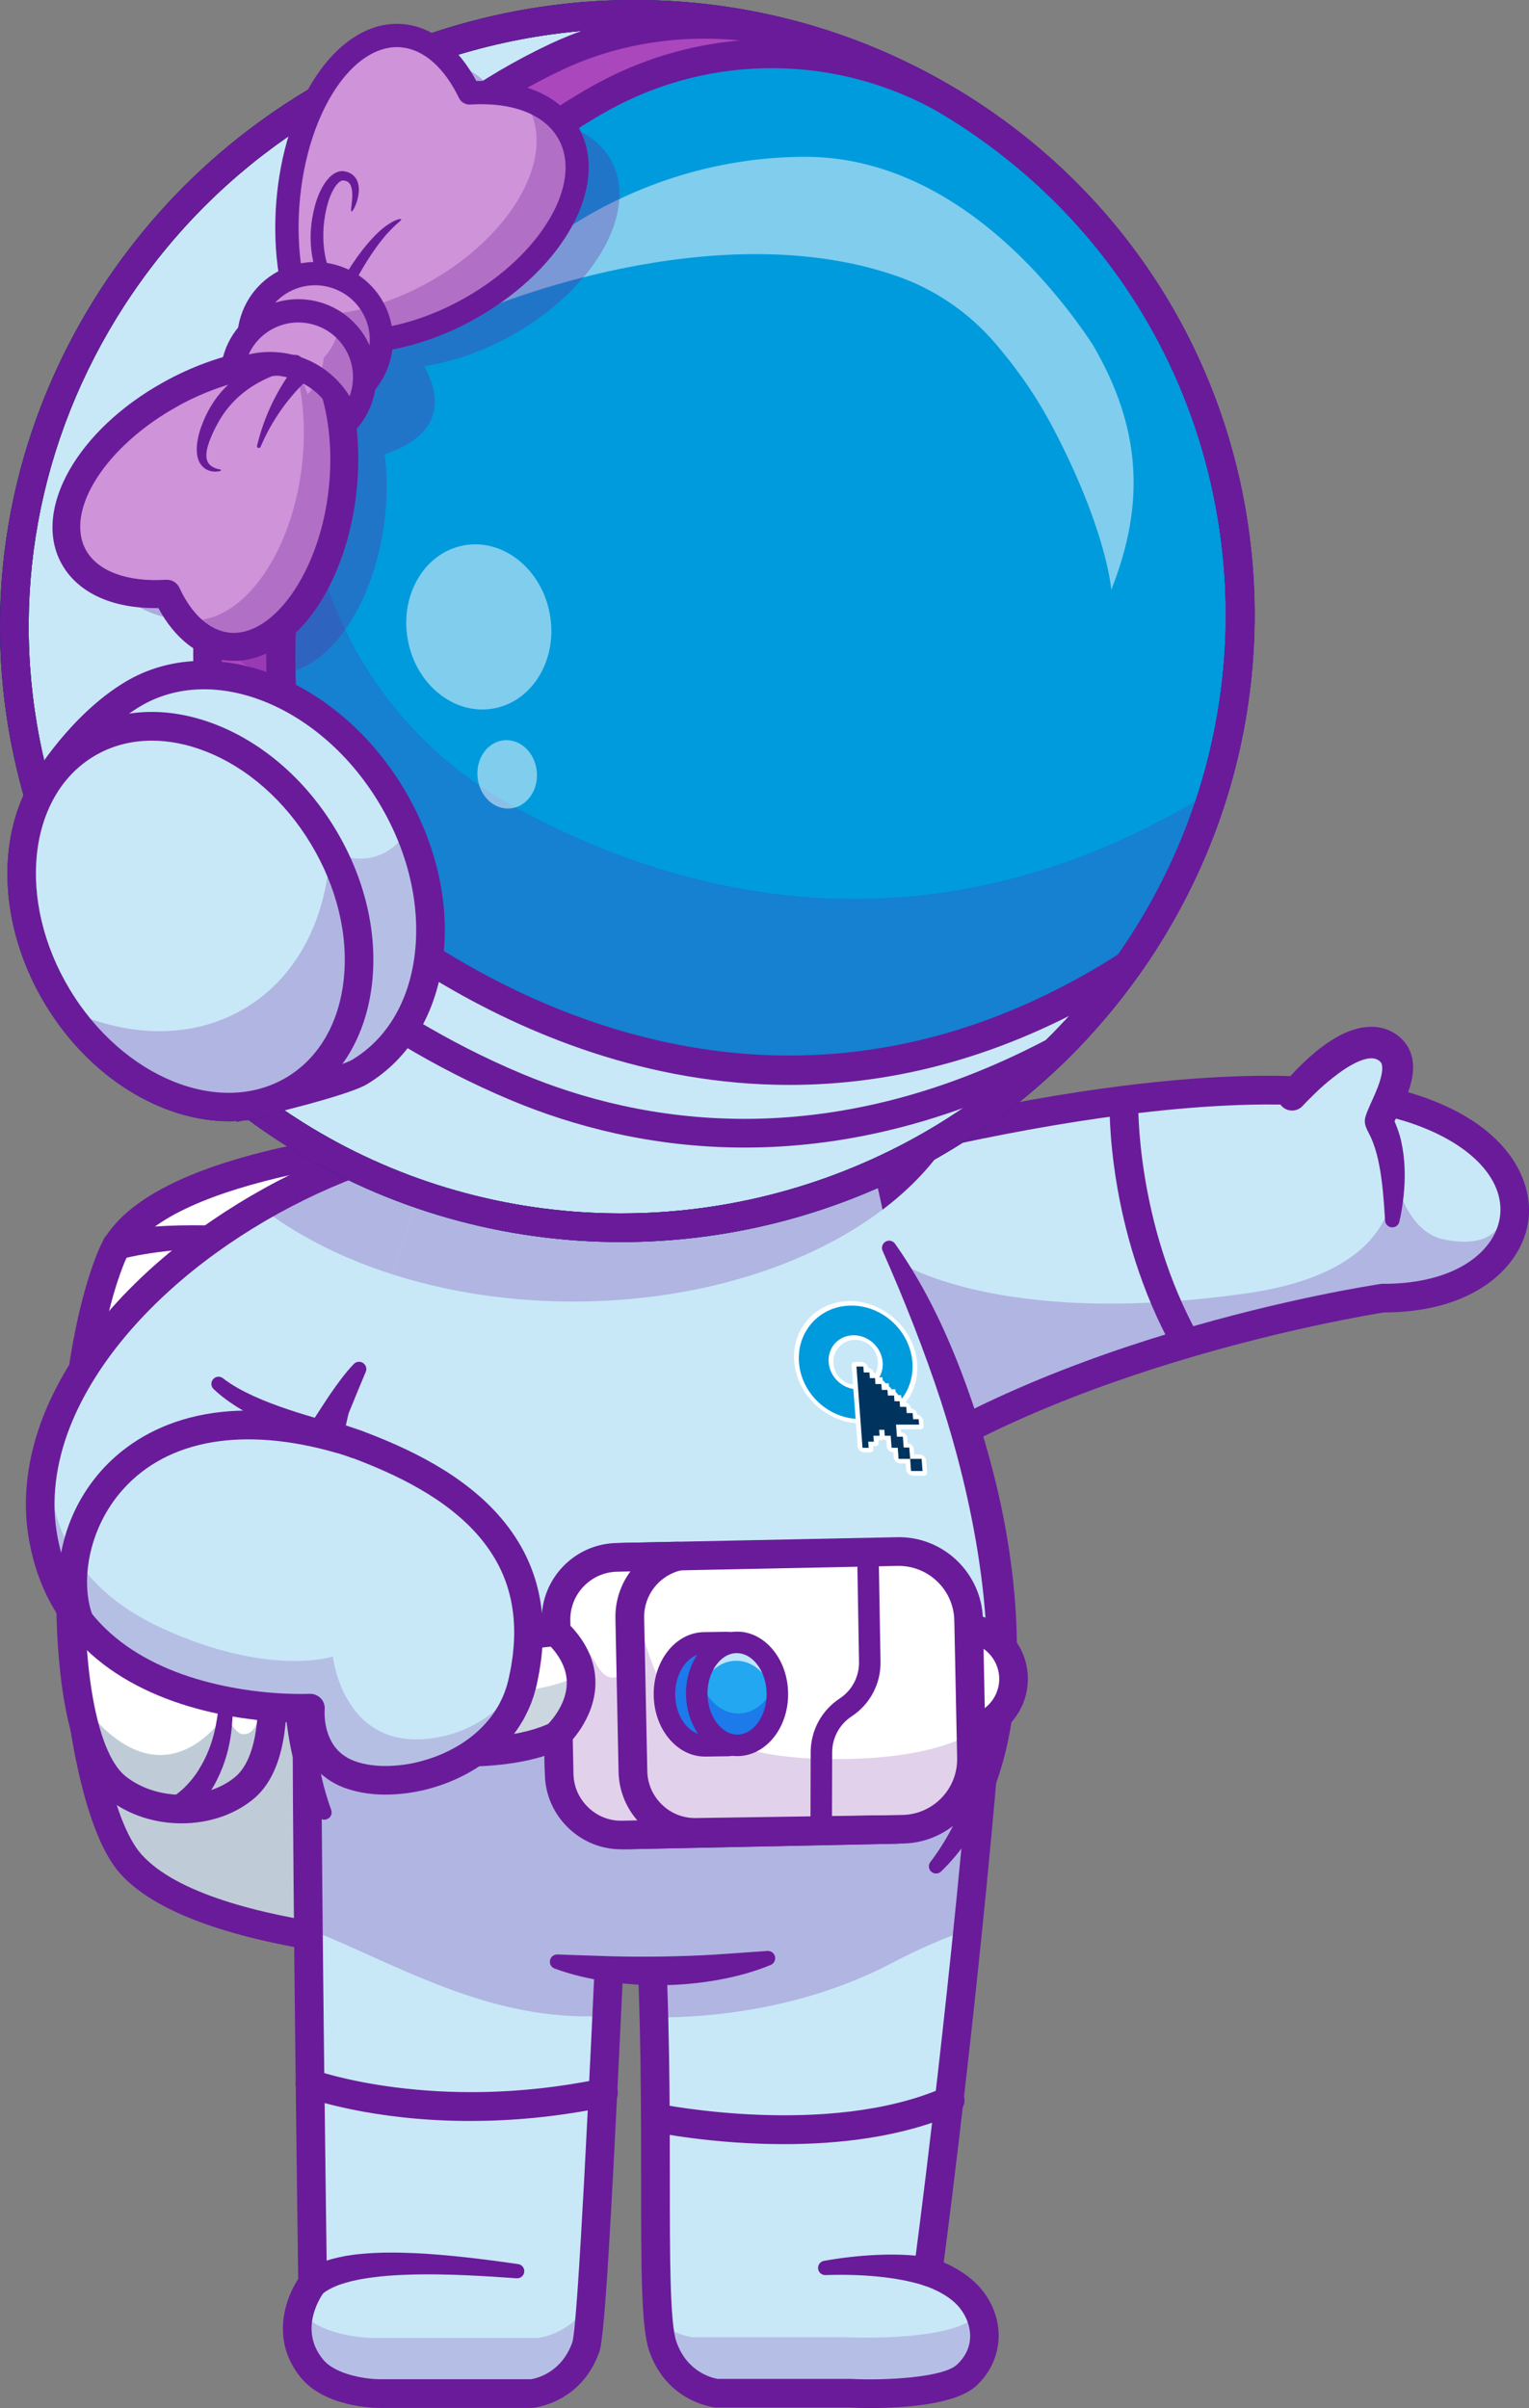
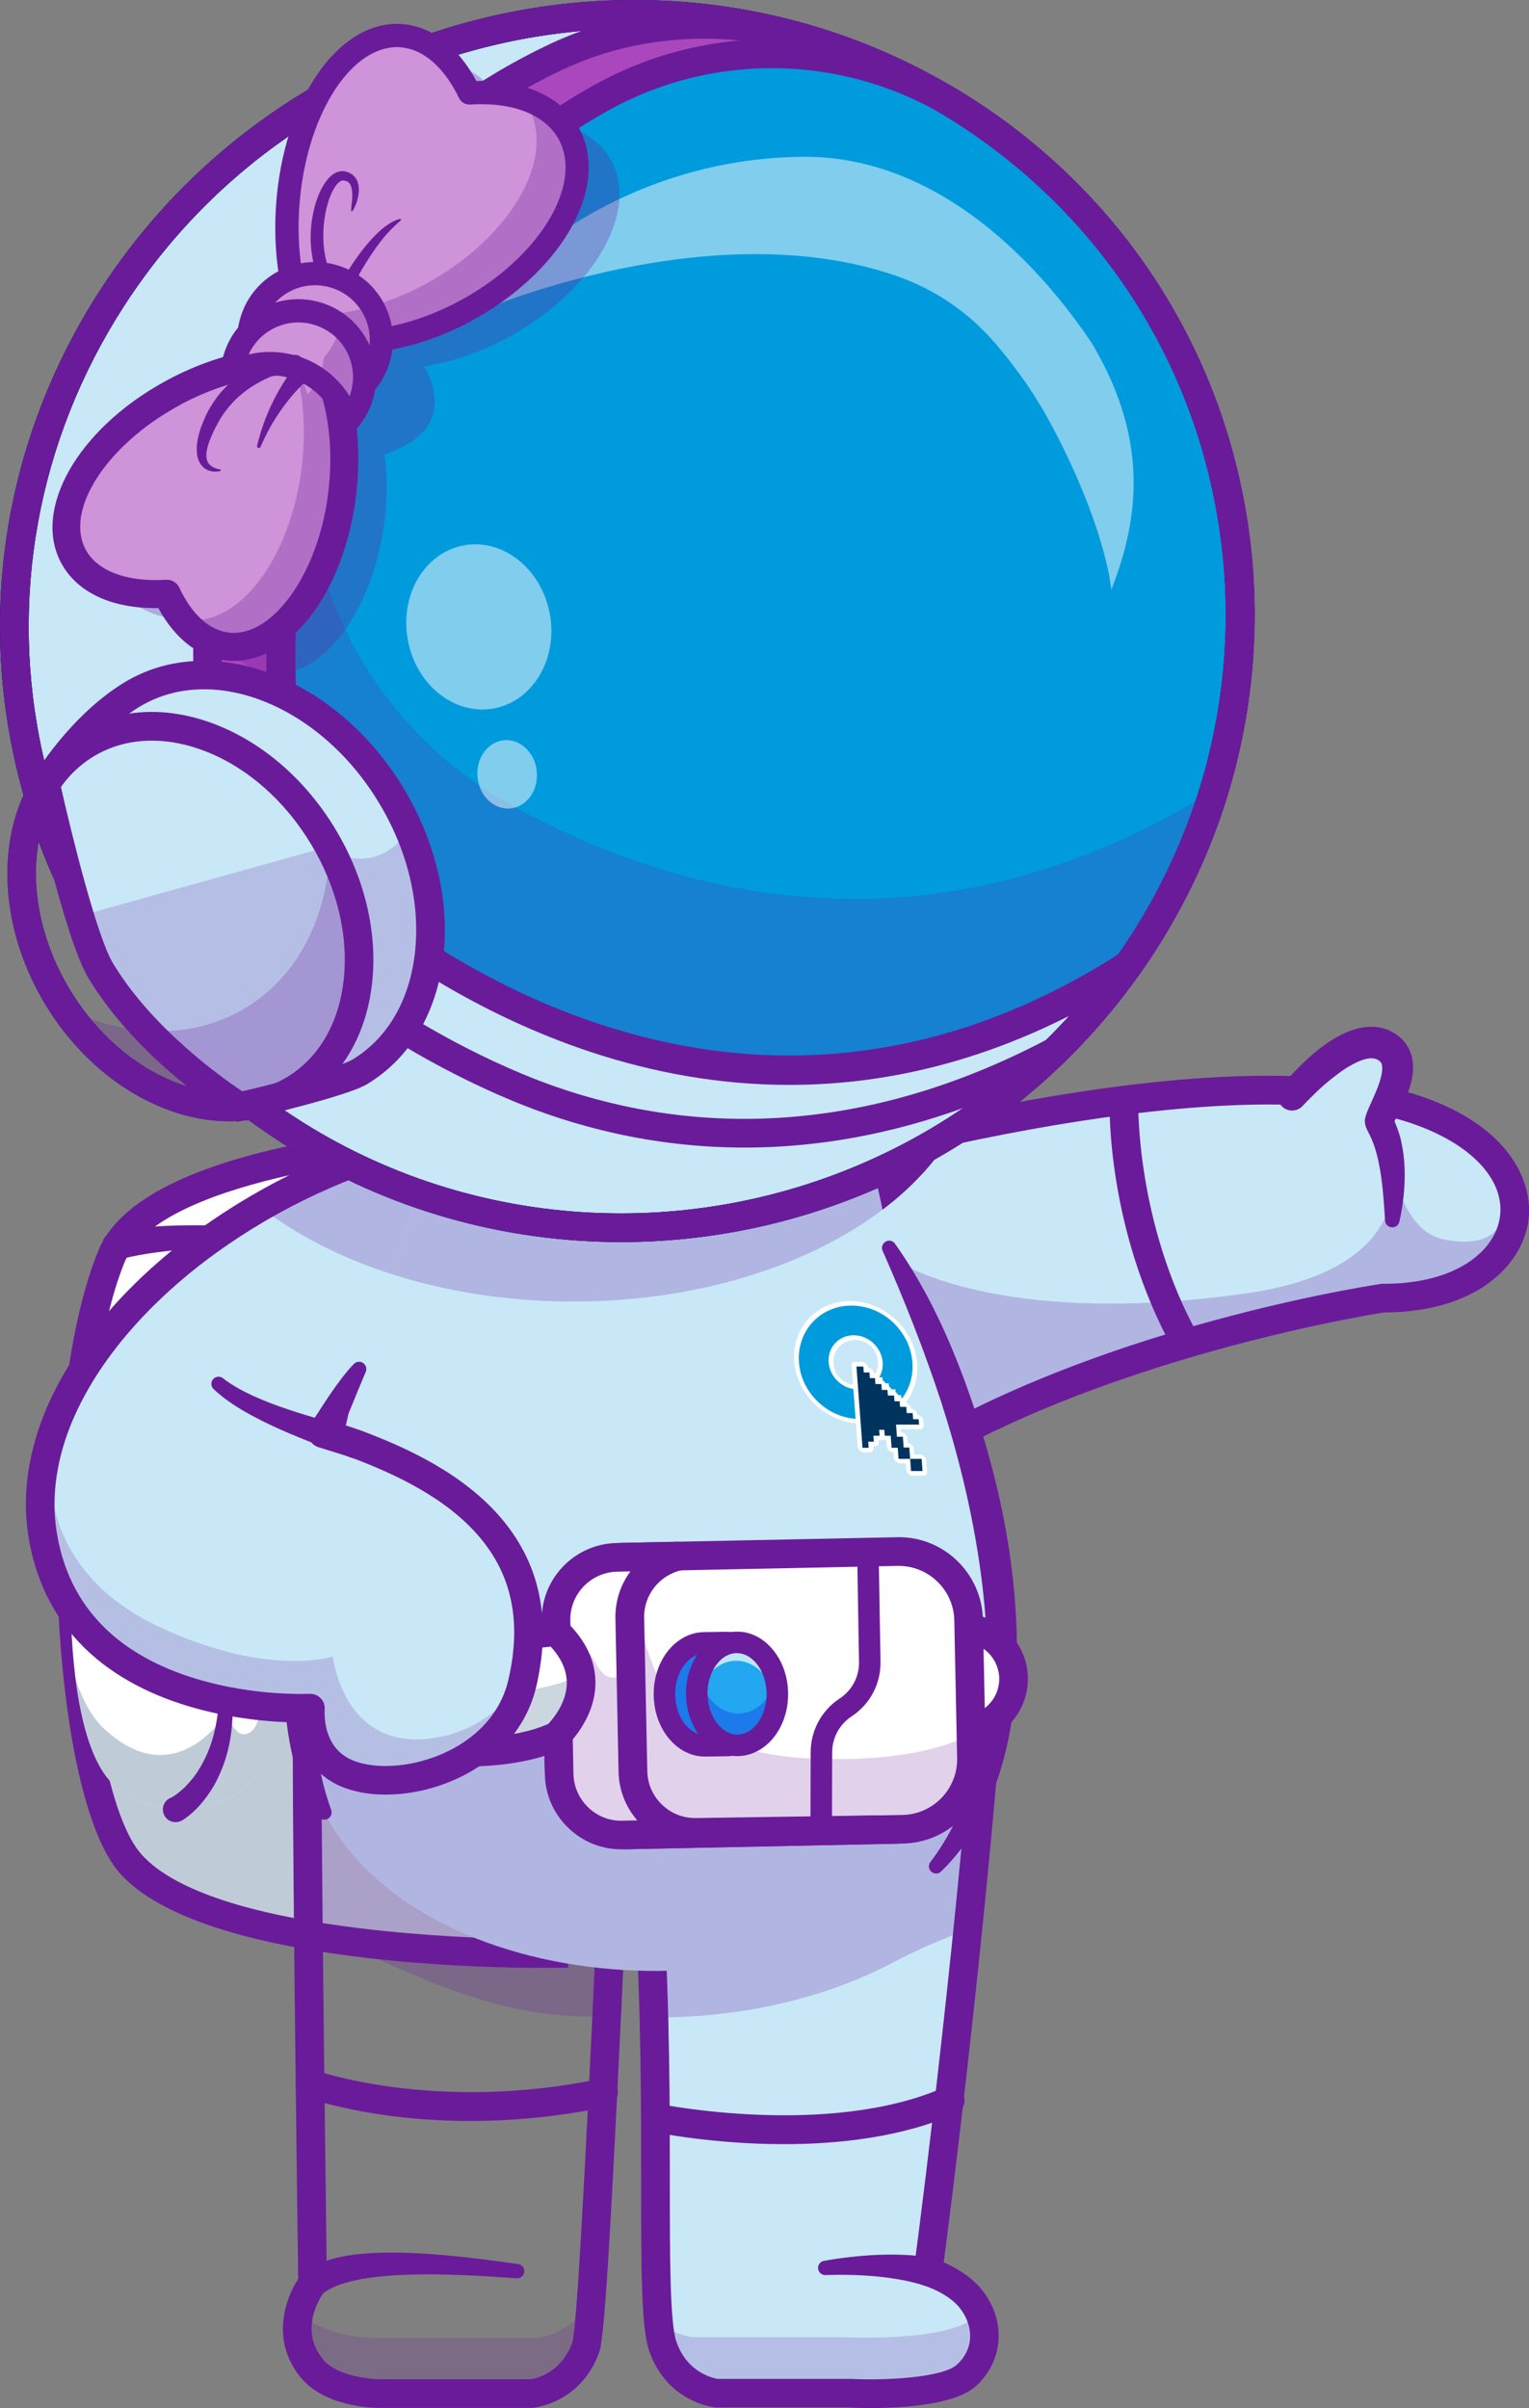
<svg xmlns="http://www.w3.org/2000/svg" version="1.1" id="Capa_1" x="0px" y="0px" viewBox="0 0 325.12 512" style="enable-background:new 0 0 325.12 512;" xml:space="preserve">
  <rect x="0" y="0" width="325.12" height="512" fill="#808080" stroke="none" />
  <style type="text/css">
	.st0{fill:#C8E8F8;}
	.st1{fill:#6A1B9A;}
	.st2{fill:#D8D8D8;}
	.st3{opacity:0.25;}
	.st4{fill:#FFFFFF;}
	.st5{fill:#00345F;}
	.st6{opacity:0.2;}
	.st7{fill:#22A7F0;}
	.st8{fill:#1C7AEA;}
	.st9{opacity:0.7;}
	.st10{opacity:0.2;fill:#6A1B9A;}
	.st11{fill:#AB47BC;}
	.st12{fill:#009BDD;}
	.st13{opacity:0.5;}
	.st14{opacity:0.3;}
	.st15{fill:#CE93D8;}
</style>
  <g>
    <g>
      <g>
        <path class="st0" d="M294.04,276.01c0,0-57.66,8.59-99.64,33.94c-5.82,3.5-11.35,7.34-16.37,11.52l-1.39-10.4l-2.21-16.59     l-6.09-45.62c0,0,88.41-26.53,131.08-13.47c9.18,2.81,15.41,7.01,18.97,11.67C328.2,259.87,317.95,276.08,294.04,276.01z" />
      </g>
      <g>
        <path class="st1" d="M202.99,240.2c-6.12,10.96-17.52,20.33-32.24,26.81l-2.42-18.14C168.32,248.87,182.86,244.51,202.99,240.2z" />
      </g>
      <g>
        <path class="st2" d="M305.1,243.79c-0.11-0.5-0.15-0.79-0.15-0.79S305.02,243.28,305.1,243.79z" />
      </g>
      <g class="st3">
        <path class="st1" d="M294.04,276.01c0,0-57.66,8.59-99.64,33.94l-17.76,1.13l-12.84,0.81l10.63-17.4l16.16-26.45     c0,0,21.31,14.52,74.45,6.96c32.57-4.63,31.7-22.48,31.11-26.37c0.6,2.92,3.26,13.39,10.87,14.91c13.39,2.67,15-6.28,11.37-16.48     C328.2,259.87,317.95,276.08,294.04,276.01z" />
      </g>
      <g>
        <path class="st1" d="M178.02,324.53c-0.87,0-1.74-0.37-2.34-1.1c-1.08-1.29-0.9-3.21,0.39-4.29     C217.5,284.66,290.5,273.46,293.59,273c0.15-0.02,0.32-0.06,0.46-0.03c0.05,0,0.1,0,0.14,0c15.61,0,23.67-7.07,24.73-14.09     c1.26-8.31-6.75-16.38-20.4-20.56c-41.3-12.64-128.45,13.21-129.32,13.48c-1.61,0.48-3.31-0.43-3.79-2.04     c-0.48-1.61,0.43-3.31,2.04-3.79c3.65-1.09,89.79-26.65,132.86-13.47c20.29,6.21,25.95,18.58,24.64,27.29     c-1.45,9.59-11.49,19.25-30.67,19.27c-4.46,0.7-75.27,12.29-114.3,44.77C179.4,324.3,178.71,324.53,178.02,324.53z" />
      </g>
      <g>
        <g>
          <path class="st4" d="M104.99,241.29l1.22,16.91l0.62,8.61l10.72,148.54c0,0-10.17,0.16-23.82-0.73      c-2.67-0.17-5.48-0.39-8.36-0.65c-21.52-1.94-47.64-6.59-57.56-17.65c-14.83-16.54-17.3-97.29-4.06-129.31      c6.06-14.68,36.88-21.07,58.77-23.79c2.45-0.31,4.78-0.57,6.96-0.78C98.64,241.52,104.99,241.29,104.99,241.29z" />
        </g>
        <g class="st3">
          <path class="st5" d="M106.21,258.21l0.62,8.61l8.51,117.94l2.21,30.6c0,0-0.21,0-0.62,0.01c-0.11,0-0.25,0-0.4,0      c-0.11,0-0.24,0-0.37,0c-0.1,0-0.2,0-0.3,0.01c-0.04,0-0.08,0-0.12,0c-0.18,0-0.39,0-0.6,0c-0.05,0.01-0.09,0-0.14,0      c-0.18,0-0.36,0-0.56,0c-0.27,0-0.54,0-0.83-0.01c-0.21-0.01-0.43,0-0.65-0.01c-0.23,0-0.46-0.01-0.69-0.01      c-0.3,0-0.61-0.01-0.93-0.01c-0.65-0.01-1.34-0.02-2.06-0.04c-0.64-0.01-1.31-0.02-2.02-0.05c-0.81-0.02-1.66-0.04-2.54-0.08      c-3.25-0.11-6.97-0.28-11-0.54c-0.78-0.05-1.58-0.11-2.39-0.16c-0.56-0.04-1.14-0.08-1.71-0.13c-1.39-0.11-2.82-0.22-4.26-0.36      c-21.52-1.94-47.64-6.59-57.55-17.65c-12.21-13.62-16.05-70.78-9.63-108.42c-1.11,32.73,3.33,67.71,12.54,77.98      c4.55,5.07,22.05-13.51,21.52-23.99c-1.37-27.02,2.2-61.9,26.65-83.14C79.54,258.21,94.13,259.75,106.21,258.21z" />
        </g>
        <g>
          <path class="st1" d="M115.16,418.42c-13.05,0-72.59-1.06-89.61-20.05c-15.58-17.38-18.42-99.11-4.61-132.52      c4.4-10.65,20.04-18.53,46.49-23.4c19.11-3.53,37.29-4.19,37.47-4.2l2.93-0.1l13.01,180.21l-3.22,0.05      C117.33,418.41,116.48,418.42,115.16,418.42z M102.17,244.47c-21.22,1.1-68.68,6.97-75.6,23.71      c-5.98,14.45-9.14,40.97-8.26,69.21c0.86,27.55,5.48,49.89,11.78,56.91c14.81,16.52,70.2,17.93,84.2,18.02L102.17,244.47z" />
        </g>
        <g>
          <path class="st4" d="M21.04,335.41l29.25,1.43c2.61,0.13,4.81,2,5.34,4.56c1.95,9.37,5.33,31.25-3.64,38.74      c-7.45,6.22-19.81,5.83-27.2-0.1c-8.27-6.64-9.62-28.15-9.77-38.81C14.97,337.9,17.73,335.24,21.04,335.41z" />
        </g>
        <g class="st3">
          <path class="st5" d="M55.63,341.39c1.95,9.37,5.33,31.25-3.64,38.74c-7.45,6.22-19.81,5.83-27.2-0.1      c-5.08-4.09-7.55-13.79-8.73-23.14c1.44,4.65,3.6,8.4,6.23,10.82c15.09,13.91,25.63-3.23,25.63-3.23s2.01,4.04,3.54,4.23      c6.38,0.8,4.54-19.05,3.36-29.3C55.19,340,55.48,340.67,55.63,341.39z" />
        </g>
        <g>
-           <path class="st1" d="M38.61,387.69c-5.64,0-11.34-1.76-15.73-5.29c-8.64-6.94-10.7-26.2-10.91-41.15      c-0.03-2.42,0.94-4.77,2.68-6.44c1.74-1.68,4.12-2.57,6.54-2.46l29.25,1.43c4,0.2,7.36,3.07,8.18,6.98      c2.5,12.03,5.22,33.44-4.67,41.7C49.77,385.95,44.21,387.69,38.61,387.69z M20.75,338.44c-0.7,0-1.36,0.27-1.87,0.76      c-0.54,0.52-0.83,1.22-0.82,1.98c0.26,18.71,3.49,32.35,8.63,36.48c6.5,5.21,17.19,5.28,23.34,0.14      c5.36-4.48,6.34-17.86,2.61-35.78c-0.25-1.2-1.28-2.07-2.51-2.13l-29.25-1.43C20.84,338.45,20.8,338.44,20.75,338.44z" />
-         </g>
+           </g>
        <g>
          <path class="st1" d="M36.35,382.24c0.11-0.04,0.48-0.26,0.74-0.43c0.28-0.19,0.57-0.39,0.85-0.62c0.56-0.44,1.11-0.93,1.62-1.46      c1.02-1.07,1.99-2.23,2.76-3.55c1.62-2.58,2.77-5.55,3.44-8.66c0.3-1.56,0.6-3.14,0.71-4.75c0.2-1.59,0.23-3.27,0.28-4.9      c0.04-1.64,0.02-3.29-0.09-4.92c-0.06-0.81-0.13-1.63-0.23-2.43c-0.1-0.78-0.25-1.64-0.44-2.3l-0.03-0.09      c-0.12-0.43,0.12-0.87,0.55-0.99c0.4-0.12,0.82,0.1,0.97,0.48c0.67,1.76,0.96,3.38,1.25,5.09c0.27,1.69,0.45,3.38,0.57,5.08      c0.1,1.71,0.23,3.37,0.19,5.11c0.03,1.73-0.12,3.47-0.29,5.21c-0.42,3.48-1.37,6.96-3.01,10.22c-0.78,1.64-1.81,3.18-2.97,4.64      c-0.58,0.73-1.22,1.42-1.92,2.08c-0.34,0.33-0.71,0.65-1.09,0.96c-0.41,0.32-0.73,0.58-1.35,0.96l-0.13,0.08      c-1.28,0.77-2.94,0.36-3.71-0.91c-0.77-1.28-0.36-2.94,0.91-3.71C36.07,382.37,36.22,382.3,36.35,382.24z" />
        </g>
        <g>
          <path class="st1" d="M67.69,265.18c-3.54-0.15-7.13-0.2-10.69-0.2c-3.57,0-7.13,0.06-10.68,0.22      c-3.55,0.16-7.09,0.38-10.57,0.78c-3.48,0.4-6.94,0.92-10.16,1.78l-0.02,0.01c-1.63,0.44-3.3-0.53-3.73-2.15      c-0.44-1.63,0.53-3.3,2.15-3.73c0.07-0.02,0.14-0.03,0.21-0.05c3.78-0.74,7.47-1.01,11.15-1.19c3.67-0.17,7.31-0.15,10.94-0.06      c3.63,0.08,7.25,0.27,10.85,0.52c3.61,0.25,7.2,0.55,10.81,0.95c0.86,0.1,1.48,0.87,1.39,1.73c-0.09,0.82-0.8,1.43-1.62,1.4      L67.69,265.18z" />
        </g>
      </g>
      <g>
-         <path class="st0" d="M132.12,364.9c-0.59,8.91-1.8,36.09-3.12,63.69c-1.59,33.35-3.35,67.32-4.41,70.37     c-3.19,9.16-11.47,9.96-11.47,9.96H80.64c0,0-9.93-0.01-14.29-5.29c-7.17-8.68,0.12-18.12,0.12-18.12s-0.55-39.35-0.91-75.36     c-0.15-15.48-0.26-30.35-0.29-41.21L132.12,364.9z" />
-       </g>
+         </g>
      <g class="st3">
        <path class="st1" d="M132.12,364.9c-0.59,8.91-1.8,36.09-3.12,63.69c-24.9,1.59-45.1-11.29-63.44-18.44     c-0.15-15.48-0.26-30.35-0.29-41.21L132.12,364.9z" />
      </g>
      <g class="st6">
        <path class="st1" d="M125.7,488.93c-0.41,5.52-0.79,9.13-1.11,10.04c-3.19,9.16-11.47,9.96-11.47,9.96H80.64     c0,0-9.93-0.01-14.29-5.29c-3.58-4.33-3.55-8.86-2.63-12.29c0,0.01,0.01,0.01,0.01,0.02c4.73,5.72,15.48,5.73,15.48,5.73h35.19     C114.41,497.09,121.73,496.39,125.7,488.93z" />
      </g>
      <g>
        <path class="st1" d="M113.11,511.98H80.64c-1.17,0-11.51-0.19-16.64-6.4c-6.42-7.76-3.48-16.64-0.59-21.01     c-0.13-9.36-1.12-82.06-1.18-115.61c0-1.68,1.36-3.05,3.04-3.05c0,0,0,0,0.01,0c1.68,0,3.04,1.36,3.05,3.04     c0.06,35.69,1.18,115.73,1.19,116.53c0.01,0.69-0.21,1.36-0.64,1.9c-0.23,0.3-5.68,7.66-0.18,14.31     c2.81,3.4,9.58,4.18,11.95,4.19h32.28c0.85-0.13,6.46-1.22,8.79-7.92c1.2-4.25,3.68-57.13,5.31-92.12     c0.87-18.61,1.62-34.69,2.05-41.15c0.11-1.68,1.57-2.95,3.24-2.84c1.68,0.11,2.95,1.56,2.84,3.24     c-0.43,6.4-1.18,22.45-2.05,41.03c-2.84,60.75-4.41,90.29-5.64,93.84c-3.79,10.88-13.64,11.95-14.06,11.99     C113.31,511.97,113.21,511.98,113.11,511.98z" />
      </g>
      <g>
        <path class="st0" d="M206.39,488.76c3.8,4.7,4.3,11.5-0.89,16.28c-5.2,4.78-24.78,3.8-24.78,3.8H152.4c0,0-8.28-0.8-11.47-9.96     c-2.47-7.11-1.01-36.45-1.89-69.95c-0.19-7.11-0.48-14.41-0.93-21.73l71.22-34.69c-1.11,13.07-2.32,25.85-3.55,37.83     c-4.2,41.13-8.46,72.68-8.46,72.68S203.14,484.72,206.39,488.76z" />
      </g>
      <g class="st6">
        <path class="st1" d="M205.5,505.05c-5.2,4.78-24.77,3.8-24.77,3.8h-28.32c0,0-8.29-0.8-11.47-9.96c-0.4-1.15-0.7-2.87-0.92-5.11     c3.63,2.81,7.3,3.17,7.3,3.17h32.02c0,0,22.13,1.1,28.01-4.3c0.31-0.29,0.61-0.58,0.88-0.89     C210.17,496.06,209.67,501.21,205.5,505.05z" />
      </g>
      <g class="st3">
        <path class="st1" d="M209.32,372.51c-1.11,13.07-2.32,25.85-3.55,37.83c-4.78,1.66-10.18,3.92-16.09,7.03     c-20.7,10.91-42.69,11.69-50.64,11.56c-0.19-7.11-0.48-14.41-0.93-21.73L209.32,372.51z" />
      </g>
      <g>
        <path class="st1" d="M185.26,512c-2.09,0-3.74-0.06-4.61-0.11h-28.25c-0.1,0-0.19,0-0.29-0.01c-0.42-0.04-10.28-1.11-14.06-11.99     c-1.72-4.94-1.72-17.35-1.72-36.14c0-16.16-0.01-36.28-1.26-56.35c-0.11-1.68,1.17-3.13,2.85-3.23c1.68-0.12,3.13,1.17,3.23,2.85     c1.27,20.26,1.27,40.49,1.28,56.73c0,16.19,0.01,30.16,1.39,34.14c2.31,6.65,7.87,7.77,8.8,7.92h28.12c0.05,0,0.1,0,0.15,0     c7.61,0.38,19.63-0.31,22.56-3c4.11-3.78,3.26-8.82,0.59-12.13c-2.58-3.21-7.51-4.71-7.56-4.72c-1.45-0.42-2.37-1.84-2.17-3.33     c0.07-0.53,7.14-53.19,11.99-110.36c0.14-1.68,1.61-2.92,3.29-2.78c1.68,0.14,2.92,1.62,2.78,3.29     c-4.27,50.39-10.26,97.29-11.7,108.26c2.31,1.01,5.74,2.87,8.11,5.82c5.18,6.43,4.68,15.03-1.21,20.44     C203.14,511.35,191.95,512,185.26,512z" />
      </g>
      <g>
        <path class="st0" d="M212.8,359.56c-1.03,14.57-5.18,27.74-13.84,37.35c-31.3,34.77-115.13,27.97-131.94-15.89     c-2.19-5.73-3.28-13.12-3.54-21.46C62.65,331.6,71.2,293,79.13,271.11c0,0,0.01-0.57,0.05-1.61c0.5-9.86,5.22-62.03,50.53-71.76     c40.1-8.62,53.99,39.84,57.94,59.48c0.98,4.88,1.34,7.98,1.34,7.98C202.05,287.86,215.11,327.17,212.8,359.56z" />
      </g>
      <g class="st3">
        <path class="st1" d="M187.64,257.22c-15.79,11.94-39.39,19.52-65.76,19.52c-15.54,0-30.12-2.63-42.7-7.24     c0.5-9.86,5.22-62.03,50.53-71.76C169.8,189.12,183.7,237.58,187.64,257.22z" />
      </g>
      <g>
        <path class="st2" d="M93.32,241.9l-9.96,29.03c-10.82-3.46-20.33-8.34-27.96-14.26C67.04,249.93,80.03,244.76,93.32,241.9z" />
      </g>
      <g class="st3">
        <path class="st1" d="M212.8,359.56c-1.03,14.57-5.17,27.74-13.84,37.36c-31.3,34.77-115.12,27.97-131.93-15.89     c-2.19-5.72-3.28-13.12-3.54-21.46H212.8z" />
      </g>
      <g>
        <path class="st1" d="M67.72,386.26c-1.47-2.08-2.64-4.36-3.62-6.77c-0.92-2.4-1.67-4.87-2.18-7.35c-1.05-4.97-1.48-10-1.57-14.99     c-0.19-9.98,0.59-19.87,1.9-29.66c0.64-4.9,1.45-9.76,2.36-14.61c0.9-4.85,1.93-9.67,3.09-14.46c1.14-4.8,2.43-9.55,3.84-14.28     c1.41-4.73,2.94-9.43,4.72-14.07c0.6-1.57,2.36-2.36,3.94-1.75c1.53,0.59,2.31,2.27,1.8,3.81l-0.01,0.02     c-1.52,4.54-2.92,9.15-4.21,13.79c-1.28,4.65-2.44,9.33-3.54,14.03c-1.08,4.7-2.08,9.43-2.98,14.17     c-0.9,4.74-1.69,9.5-2.39,14.27c-0.7,4.77-1.25,9.55-1.66,14.33c-0.42,4.78-0.67,9.57-0.67,14.34c0.01,4.76,0.23,9.5,0.78,14.15     c0.23,2.34,0.66,4.62,1.12,6.89c0.51,2.24,1.19,4.49,1.99,6.73c0.29,0.8-0.13,1.68-0.93,1.96     C68.82,387.06,68.1,386.81,67.72,386.26z" />
      </g>
      <g>
-         <path class="st1" d="M163.88,417.79c-3.62,1.51-7.41,2.51-11.26,3.2c-3.85,0.68-7.75,1.06-11.66,1.11     c-3.91,0.06-7.82-0.2-11.68-0.76c-3.86-0.56-7.68-1.43-11.35-2.78l0,0c-0.8-0.29-1.21-1.18-0.91-1.98     c0.24-0.64,0.85-1.03,1.5-1.01l11.24,0.38c3.72,0.1,7.42,0.11,11.12,0.06c3.7-0.07,7.4-0.19,11.1-0.41l11.2-0.78     c0.85-0.06,1.59,0.58,1.65,1.43C164.87,416.94,164.47,417.54,163.88,417.79z" />
-       </g>
+         </g>
      <g>
        <path class="st1" d="M190.31,264.44c6.83,9.64,11.73,20.45,15.66,31.52c3.92,11.08,6.97,22.51,8.69,34.21     c1.71,11.68,2.23,23.67,0.48,35.54c-0.89,5.92-2.44,11.8-4.89,17.34c-2.44,5.52-5.81,10.71-10.15,14.88     c-0.61,0.58-1.57,0.57-2.16-0.04c-0.53-0.55-0.56-1.39-0.11-1.98l0.01-0.01c6.83-8.96,10.14-19.88,11.41-30.97     c1.29-11.14,0.54-22.54-1.17-33.75c-1.73-11.23-4.48-22.34-7.99-33.21c-3.57-10.86-7.76-21.48-12.41-32l-0.01-0.02     c-0.34-0.77,0.01-1.68,0.78-2.02C189.12,263.62,189.9,263.86,190.31,264.44z" />
      </g>
      <g>
        <path class="st0" d="M274.72,233.15c0,0,13.05-15.74,20.44-10.36c5.21,3.8-1.08,12.6-1.89,15.57c-0.09,1.03,4.11,4.99,2.76,21.3" />
      </g>
      <g>
        <path class="st1" d="M272.37,231.2c1.2-1.53,2.37-2.83,3.68-4.15c1.29-1.3,2.65-2.56,4.11-3.75c1.49-1.17,3.07-2.27,4.88-3.21     c1.82-0.91,3.89-1.72,6.45-1.77c1.26-0.02,2.65,0.22,3.92,0.78c1.25,0.58,2.35,1.36,3.3,2.54c0.94,1.16,1.51,2.64,1.67,3.96     c0.18,1.34,0.08,2.55-0.12,3.64c-0.43,2.17-1.21,3.97-1.99,5.65c-0.39,0.84-0.8,1.64-1.19,2.4l-0.53,1.09     c-0.16,0.33-0.3,0.68-0.34,0.78l0.1-0.54c0.02-0.15,0.02-0.31,0-0.46l-0.02-0.16l-0.02-0.1c-0.04-0.17-0.05-0.17-0.06-0.21     c-0.02-0.05-0.01,0,0.02,0.07l0.25,0.57c0.2,0.44,0.4,0.93,0.58,1.41c0.36,0.98,0.68,1.96,0.89,2.95     c0.43,1.98,0.67,3.93,0.72,5.86c0.07,1.93-0.02,3.83-0.21,5.7c-0.21,1.87-0.48,3.72-0.91,5.53c-0.19,0.83-1.02,1.34-1.85,1.15     c-0.67-0.16-1.13-0.73-1.18-1.38l0-0.01c-0.13-1.8-0.22-3.57-0.39-5.33c-0.14-1.75-0.36-3.48-0.62-5.17     c-0.3-1.68-0.62-3.32-1.12-4.85c-0.25-0.76-0.51-1.5-0.83-2.21c-0.16-0.36-0.33-0.7-0.52-1.07l-0.33-0.66     c-0.06-0.14-0.14-0.3-0.24-0.56c-0.05-0.14-0.1-0.26-0.16-0.54l-0.04-0.18l-0.02-0.09l-0.02-0.15c-0.02-0.21-0.02-0.42-0.01-0.63     c0.01-0.16,0.04-0.32,0.08-0.47l0.02-0.07c0.2-0.73,0.4-1.19,0.59-1.65l0.56-1.28c0.36-0.81,0.72-1.57,1.03-2.32     c0.63-1.48,1.14-2.95,1.33-4.2c0.11-0.62,0.1-1.16,0.04-1.55c-0.06-0.4-0.18-0.58-0.34-0.77c-0.14-0.18-0.49-0.43-0.82-0.57     c-0.33-0.12-0.68-0.21-1.16-0.2c-0.93,0-2.22,0.41-3.49,1.06c-1.29,0.63-2.59,1.5-3.85,2.46c-1.27,0.95-2.52,2-3.72,3.11     c-0.6,0.56-1.19,1.13-1.77,1.72c-0.58,0.56-1.19,1.19-1.68,1.72l-0.06,0.06c-1.14,1.24-3.07,1.31-4.31,0.17     C271.53,234.24,271.41,232.44,272.37,231.2z" />
      </g>
      <g>
        <g>
          <ellipse transform="matrix(0.23 -0.973 0.973 0.23 -189.796 474.13)" class="st4" cx="204.65" cy="356.97" rx="10.86" ry="10.86" />
          <path class="st1" d="M204.65,370.88c-7.67,0-13.91-6.24-13.91-13.91c0-7.67,6.24-13.91,13.91-13.91      c7.67,0,13.91,6.24,13.91,13.91C218.56,364.64,212.32,370.88,204.65,370.88z M204.65,349.16c-4.31,0-7.82,3.51-7.82,7.82      s3.51,7.82,7.82,7.82c4.31,0,7.82-3.51,7.82-7.82S208.96,349.16,204.65,349.16z" />
        </g>
        <g>
          <g>
            <path class="st4" d="M193.68,388.9l-61.31,1.26c-7.26,0.15-13.32-5.67-13.47-12.93l-0.67-32.63       c-0.13-6.36,4.31-11.8,10.3-13.15c0.85-0.2,1.73-0.3,2.63-0.32l61.3-1.26c7.27-0.15,13.33,5.67,13.47,12.93l0.54,25.84       l0.14,6.79C206.76,382.7,200.93,388.75,193.68,388.9z" />
          </g>
          <g>
            <path class="st4" d="M193.68,388.9l-61.31,1.26c-7.26,0.15-13.32-5.67-13.47-12.93l-0.67-32.63       c-0.13-6.36,4.31-11.8,10.3-13.15c0.85-0.2,1.73-0.3,2.63-0.32l61.3-1.26c7.27-0.15,13.33,5.67,13.47,12.93l0.54,25.84       l0.14,6.79C206.76,382.7,200.93,388.75,193.68,388.9z" />
          </g>
          <g>
            <path class="st4" d="M193.68,388.9l-61.31,1.26c-7.26,0.15-13.32-5.67-13.47-12.93l-0.67-32.63       c-0.13-6.36,4.31-11.8,10.3-13.15c0.85-0.2,1.73-0.3,2.63-0.32l61.3-1.26c7.27-0.15,13.33,5.67,13.47,12.93l0.54,25.84       l0.14,6.79C206.76,382.7,200.93,388.75,193.68,388.9z" />
          </g>
          <g class="st6">
            <path class="st1" d="M193.77,388.91l-61.31,1.26c-7.26,0.15-13.32-5.67-13.47-12.93l-0.67-32.63       c-0.13-6.36,4.31-11.8,10.3-13.15c3.53,2.24,5.77,3.67,5.77,3.67c3.52,26.13,11.25,39.04,43.78,38.9       c14.04-0.06,22.86-2.39,28.39-5.38l0.14,6.79C206.85,382.7,201.02,388.76,193.77,388.91z" />
          </g>
          <g>
            <path class="st1" d="M133.74,393.18c-9.72,0-17.72-7.8-17.93-17.57l-0.6-29.27c-0.2-9.89,7.67-18.09,17.56-18.3l57.94-1.19       c9.9-0.25,18.1,7.68,18.3,17.56l0.6,29.27c0.2,9.89-7.67,18.09-17.56,18.3l-57.94,1.19       C133.99,393.18,133.86,393.18,133.74,393.18z M134.05,390.13L134.05,390.13L134.05,390.13z M191.09,332.95       c-0.08,0-0.16,0-0.25,0l-57.94,1.19c-6.53,0.13-11.73,5.55-11.6,12.08l0.6,29.27c0.13,6.53,5.57,11.74,12.08,11.6l57.94-1.19       c6.53-0.13,11.73-5.55,11.6-12.08l-0.6-29.27C202.79,338.1,197.51,332.95,191.09,332.95z" />
          </g>
          <g>
            <path class="st4" d="M171.99,389.12l-0.12,0.23l-39.51,0.81c-5.32,0.1-9.99-2.98-12.17-7.52c-0.8-1.64-1.26-3.47-1.29-5.42       l-0.3-14.5l-0.1-4.78l-0.17-8.4l-0.1-4.95c-0.15-7.27,5.67-13.32,12.93-13.47l13.25-0.27c-6.08,1.28-10.62,6.76-10.49,13.17       l0.2,9.69l0.17,7.94l0.3,15.02c0.16,7.25,6.22,13.07,13.47,12.93L171.99,389.12z" />
          </g>
          <g class="st6">
            <path class="st1" d="M178.24,388.99l-0.12,0.23l-45.77,0.94c-5.32,0.1-9.99-2.98-12.17-7.52c-0.8-1.64-1.26-3.47-1.29-5.42       l-0.3-14.5l-0.1-4.78l-0.17-8.4c2.65-0.42,6.18-0.13,8.18,3.76c2.77,5.38,5.55,3.52,7.6,0.41l0.17,7.94l0.3,15.02       c0.16,7.25,6.22,13.07,13.47,12.93L178.24,388.99z" />
          </g>
          <g>
            <path class="st1" d="M132.08,393.21c-4.19,0-8.17-1.6-11.22-4.54c-3.14-3.01-4.92-7.06-5-11.38l-0.67-32.63       c-0.19-8.95,6.95-16.39,15.91-16.58l13.25-0.27l0.69,6.03c-4.78,1.01-8.17,5.27-8.07,10.14l0.67,32.63       c0.05,2.7,1.17,5.22,3.13,7.11c1.96,1.89,4.52,2.89,7.23,2.84l38.14-0.56c0.23,0,0.48-0.01,0.74,0l0.94-0.02l0,0.06       c1.56,0.14,3.09,0.72,3.12,2.94l0.05,3.05l-3.06,0.05l-55.49,1.14C132.31,393.21,132.19,393.21,132.08,393.21z M134.05,334.12       l-2.83,0.06c-5.6,0.12-10.07,4.77-9.95,10.37l0.67,32.63c0.05,2.7,1.17,5.22,3.13,7.11c1.96,1.89,4.53,2.91,7.23,2.84       l3.22-0.07c-2.5-2.87-3.91-6.48-3.99-10.32l-0.67-32.63C130.79,340.41,131.97,336.92,134.05,334.12z" />
          </g>
          <g>
            <path class="st7" d="M158.42,360.13c0.02,1.21-1.53,10.97-1.53,10.97s-3.09,0.05-6.88,0.1c-4.73,0.07-8.64-4.77-8.73-10.82       c-0.09-6.05,3.68-11,8.41-11.07c3.19-0.05,6.88-0.1,6.88-0.1S158.39,358.16,158.42,360.13z" />
          </g>
          <g>
            <path class="st8" d="M158.42,360.13c0.02,1.21-1.53,10.97-1.53,10.97s-3.09,0.05-6.88,0.1c-4.73,0.07-8.64-4.77-8.73-10.82       c-0.09-6.05,3.68-11,8.41-11.07c3.19-0.05,6.88-0.1,6.88-0.1S158.39,358.16,158.42,360.13z" />
          </g>
          <g>
            <path class="st1" d="M149.91,373.49c-2.96,0-5.71-1.41-7.78-3.97c-1.97-2.44-3.08-5.67-3.13-9.1       c-0.11-7.3,4.67-13.3,10.66-13.39l4.8-0.07c0.02,0,0.05,0,0.07,0c2.28,0,4.24,1.61,4.68,3.86c0.97,4.98,1.48,8.1,1.49,9.28v0       c0,0.32,0.02,1.17-1.24,9.28c-0.36,2.31-2.31,4.01-4.65,4.04l-4.78,0.07C150,373.49,149.96,373.49,149.91,373.49z        M154.53,351.52C154.53,351.52,154.53,351.52,154.53,351.52l-4.8,0.07c-3.41,0.05-6.23,4.06-6.16,8.76       c0.04,2.42,0.79,4.66,2.12,6.3c1.2,1.48,2.75,2.25,4.3,2.27l4.77-0.07c0.1,0,0.19-0.07,0.2-0.17c0.86-5.54,1.17-8.05,1.18-8.53       c-0.01-0.68-0.39-3.26-1.41-8.46C154.71,351.59,154.63,351.52,154.53,351.52z" />
          </g>
          <g>
            <ellipse transform="matrix(1 -0.015 0.015 1 -5.316 2.36)" class="st7" cx="156.73" cy="360.15" rx="8.57" ry="10.95" />
          </g>
          <g class="st9">
            <path class="st4" d="M148.16,360.28c0.01,0.46,0.03,0.9,0.08,1.33c0.84-4.81,4.17-8.43,8.2-8.49c4.38-0.07,8.05,4.08,8.65,9.49       c0.15-0.83,0.22-1.7,0.2-2.59c-0.09-6.05-4-10.89-8.73-10.82S148.07,354.24,148.16,360.28z" />
          </g>
          <g>
            <path class="st8" d="M148.16,360.28c0.09,6.04,4,10.89,8.73,10.82c4.74-0.07,8.5-5.03,8.41-11.08       c-0.01-0.95-0.12-1.88-0.32-2.76c-1.19,4.1-4.25,7.02-7.88,7.08c-3.98,0.06-7.39-3.36-8.42-8.06       C148.32,357.53,148.14,358.88,148.16,360.28z" />
          </g>
          <g>
            <path class="st1" d="M156.79,373.39c-5.93,0-10.81-5.83-10.92-13.07c-0.11-7.3,4.67-13.3,10.66-13.39       c3.01-0.08,5.82,1.36,7.92,3.97c1.97,2.44,3.08,5.67,3.13,9.1c0.11,7.3-4.67,13.3-10.66,13.39       C156.88,373.39,156.83,373.39,156.79,373.39z M156.67,351.49c-0.02,0-0.04,0-0.07,0c-3.41,0.05-6.23,4.06-6.16,8.76       c0.07,4.67,2.97,8.57,6.35,8.57c0.02,0,0.04,0,0.06,0c3.41-0.05,6.23-4.06,6.16-8.76c-0.04-2.42-0.79-4.66-2.12-6.3       C159.71,352.29,158.21,351.49,156.67,351.49z" />
          </g>
          <g>
            <path class="st1" d="M174.61,391.34C174.61,391.34,174.61,391.34,174.61,391.34c-1.27,0-2.29-1.03-2.28-2.29l0.05-16.51       c0.01-4.6,2.32-8.87,6.17-11.4c2.63-1.73,4.16-4.64,4.11-7.78l-0.4-23.27c-0.02-1.26,0.98-2.3,2.25-2.32       c1.25-0.03,2.3,0.98,2.32,2.25l0.4,23.27c0.08,4.72-2.22,9.08-6.17,11.67c-2.56,1.69-4.1,4.53-4.11,7.6l-0.05,16.51       C176.89,390.33,175.87,391.34,174.61,391.34z" />
          </g>
        </g>
        <g>
          <path class="st4" d="M70.73,344.8c0,0-7.05,2.58-8.36,9.67c-1.52,8.22,4.57,14.23,4.57,14.23s34.18,8.5,51.38,0.4      c0,0,11.84-10.78-0.11-22.17C118.22,346.92,84.55,351.31,70.73,344.8z" />
        </g>
        <g class="st6">
          <path class="st5" d="M118.33,369.09c-17.21,8.1-51.38-0.4-51.38-0.4s-6.09-6-4.57-14.22c0.61-3.28,2.43-5.59,4.23-7.14      c1.01,5.29,4.55,8.78,4.55,8.78s34.18,8.5,51.38,0.4c0,0,0.34-0.3,0.83-0.86C124.73,363.26,118.33,369.09,118.33,369.09z" />
        </g>
        <g>
          <path class="st1" d="M97.98,375.64c-15.47,0-30.82-3.75-31.77-3.99l-0.81-0.2l-0.59-0.59c-0.3-0.29-7.22-7.25-5.43-16.95      c1.6-8.7,9.95-11.85,10.31-11.98l1.2-0.44l1.15,0.54c12.85,6.05,45.47,1.9,45.8,1.86l1.44-0.19l1.05,1      c4.22,4.03,6.33,8.48,6.28,13.25c-0.09,7.7-5.97,13.15-6.23,13.38l-0.34,0.31l-0.41,0.2      C113.6,374.69,105.77,375.64,97.98,375.64z M68.57,365.95c5.33,1.22,33.33,7.11,48,0.6c0.95-1,3.92-4.45,3.95-8.7      c0.02-2.64-1.13-5.23-3.41-7.73c-6.66,0.76-32.93,3.32-46.33-1.99c-1.63,0.88-4.69,3.01-5.41,6.89      C64.4,360.28,67.33,364.46,68.57,365.95z" />
        </g>
      </g>
      <g>
        <path class="st0" d="M111.18,357.41c-0.02,0.12-0.05,0.25-0.08,0.38c-4.32,18.77-28.64,24.37-38.73,18.64     c-7.33-4.16-6.37-13.21-6.37-13.21s-50.92,2.69-57.01-37.24c-1.17-7.62-0.09-15.39,2.78-22.99c0.01-0.03,0.02-0.05,0.02-0.05     c10.47-27.71,44.82-53.13,81.53-61.05l-16.83,49.02c-3,4.44-5.88,10.66-7.88,13.82c3.17,1,6.93,2.27,6.93,2.27     C96.21,314.66,117.75,327.98,111.18,357.41z" />
      </g>
      <g class="st3">
        <path class="st1" d="M93.32,241.9l-9.96,29.03c-10.82-3.46-20.33-8.34-27.96-14.26C67.04,249.93,80.03,244.76,93.32,241.9z" />
      </g>
      <g>
        <path class="st10" d="M111.18,357.41c-0.02,0.12-0.05,0.25-0.08,0.38c-4.32,18.77-28.64,24.37-38.73,18.64     c-7.33-4.16-6.37-13.21-6.37-13.21s-50.92,2.69-57.01-37.24c-1.17-7.62-0.09-15.39,2.78-22.99c-0.37,1.25-8.26,29.01,22.66,43.2     c22.87,10.49,36.35,6.03,36.35,6.03s2.01,18.64,19.11,17.57C99.64,369.18,106.74,363.64,111.18,357.41z" />
      </g>
      <g>
        <path class="st1" d="M93.96,244.88c-16.19,3.53-31.72,10.33-45.41,19.69c-6.84,4.69-13.22,10.05-18.83,16.09     c-5.59,6.03-10.42,12.79-13.75,20.15c-3.33,7.34-5.03,15.39-4.15,23.21c0.46,3.92,1.45,7.81,3.02,11.38     c1.57,3.58,3.75,6.86,6.43,9.7c5.37,5.72,12.7,9.53,20.45,11.86c3.89,1.17,7.91,2,11.97,2.53c2.03,0.27,4.08,0.46,6.12,0.57     c2.02,0.11,4.15,0.16,6.04,0.09c1.7-0.06,3.14,1.26,3.2,2.97c0,0.12,0,0.24-0.01,0.36l0,0.03c-0.01,0.12-0.03,0.5-0.02,0.77     c0,0.3,0.01,0.6,0.03,0.9c0.04,0.6,0.12,1.2,0.24,1.79c0.23,1.17,0.62,2.28,1.15,3.26c1.06,1.97,2.73,3.39,4.91,4.2     c2.21,0.82,4.83,1.15,7.45,1.05c2.63-0.08,5.29-0.53,7.84-1.32c5.11-1.54,9.84-4.38,13.14-8.34c0.85-0.97,1.53-2.06,2.19-3.14     c0.59-1.13,1.17-2.27,1.55-3.49c0.23-0.59,0.37-1.22,0.54-1.84c0.16-0.63,0.28-1.34,0.43-2.01c0.15-0.68,0.25-1.36,0.35-2.03     c0.1-0.68,0.22-1.36,0.26-2.04c0.61-5.43,0.07-10.89-1.89-15.82c-1.95-4.94-5.3-9.27-9.43-12.85c-4.13-3.6-8.98-6.49-14.09-8.92     c-2.55-1.21-5.2-2.32-7.84-3.34c-2.61-1.01-5.47-1.75-8.19-2.65c-1.66-0.55-2.56-2.35-2.01-4.02c0.07-0.22,0.17-0.42,0.28-0.61     l0.03-0.05c0.6-1,1.29-2.09,2.02-3.18c0.71-1.1,1.44-2.22,2.19-3.33c0.75-1.11,1.56-2.21,2.38-3.31     c0.83-1.09,1.71-2.16,2.68-3.17c0.59-0.62,1.57-0.64,2.19-0.04c0.48,0.46,0.6,1.15,0.35,1.73l-0.01,0.02     c-0.51,1.19-1.01,2.39-1.51,3.6l-1.49,3.64c-0.5,1.22-1.01,2.45-1.57,3.68c-0.54,1.24-1.12,2.48-1.93,3.73l-1.7-4.67     c1.41,0.46,2.81,0.96,4.21,1.44c1.41,0.48,2.8,0.92,4.24,1.49c2.82,1.08,5.57,2.23,8.31,3.53c5.45,2.59,10.76,5.73,15.47,9.82     c4.69,4.06,8.74,9.22,11.1,15.21c2.38,5.97,2.98,12.52,2.28,18.69c-0.06,0.78-0.19,1.54-0.3,2.31c-0.11,0.77-0.23,1.54-0.39,2.29     c-0.16,0.76-0.28,1.5-0.49,2.29c-0.22,0.79-0.4,1.6-0.7,2.37c-0.5,1.57-1.24,3.06-2.01,4.52c-0.85,1.41-1.74,2.81-2.82,4.05     c-4.23,5.05-9.98,8.43-16.05,10.27c-1.52,0.47-3.07,0.83-4.64,1.09c-1.57,0.28-3.17,0.43-4.78,0.48     c-3.21,0.1-6.52-0.24-9.81-1.45c-1.64-0.61-3.27-1.54-4.67-2.73c-1.4-1.2-2.58-2.67-3.43-4.27c-0.86-1.59-1.43-3.28-1.77-4.98     c-0.17-0.85-0.28-1.7-0.34-2.56c-0.03-0.43-0.05-0.86-0.05-1.3c0-0.46,0-0.82,0.06-1.43l3.19,3.36c-2.36,0.09-4.48,0.03-6.7-0.09     c-2.2-0.13-4.39-0.33-6.57-0.62c-4.36-0.57-8.69-1.46-12.94-2.74c-4.25-1.29-8.41-2.97-12.34-5.19     c-3.93-2.21-7.62-4.97-10.77-8.32c-3.16-3.33-5.75-7.23-7.58-11.44c-1.85-4.21-2.97-8.65-3.5-13.16     c-1.03-9.13,0.99-18.3,4.65-26.39c3.69-8.13,8.9-15.38,14.84-21.79c5.96-6.42,12.68-12.05,19.85-16.97     c14.36-9.81,30.55-16.9,47.57-20.62c1.64-0.36,3.27,0.68,3.63,2.33c0.36,1.64-0.68,3.27-2.33,3.63l0,0L93.96,244.88z" />
      </g>
      <g>
        <g>
          <path class="st0" d="M263.1,118.19c0.06,0.62,0.12,1.24,0.17,1.87c1.77,20.85-1.59,42.28-10.45,62.39      c-1.86,4.22-3.95,8.38-6.3,12.45c-1.13,1.99-2.35,3.96-3.6,5.93c-3.82,5.9-8.04,11.39-12.6,16.47      c-3.93,4.38-8.12,8.46-12.51,12.2c-5.3,4.53-10.93,8.59-16.8,12.18c-2.15,1.3-4.32,2.54-6.52,3.72      c-40.32,21.55-90.65,21.61-131.7-4.19c-21.03-13.21-36.85-31.45-46.9-52.17C-2.99,150.18-1.55,102.62,23.89,63.3      c7.51-11.61,16.58-21.67,26.75-30.04c1.18-0.99,2.39-1.94,3.62-2.88c3.28-2.52,6.65-4.87,10.12-7.05      c8.02-5.03,16.53-9.16,25.34-12.34c8.8-3.19,17.92-5.44,27.17-6.71c2.94-0.41,5.9-0.71,8.86-0.92      c4.46-0.31,8.92-0.39,13.41-0.24c22.33,0.71,44.72,7.13,64.87,19.78C238.81,44.75,259.34,80.38,263.1,118.19z" />
        </g>
        <g>
          <path class="st11" d="M249.34,109.35c2.12,21.44-1.16,43.55-10.28,64.25c-1.87,4.22-3.96,8.38-6.3,12.46      c-1.14,1.99-2.35,3.96-3.6,5.92c-0.95,1.47-1.92,2.91-2.92,4.32c-1.29,0.88-2.63,1.72-4,2.55      c-93.34,56.16-170.27-23.58-170.27-23.58S17.54,69.95,110.88,13.8c1.76-1.06,3.53-2.05,5.29-2.96      c23.37-12.09,51.54-10.88,73.85,3.07c0.08,0.05,0.16,0.1,0.24,0.15C225.06,35.91,245.59,71.54,249.34,109.35z" />
          <g>
            <path class="st12" d="M263.1,118.19c2.12,21.44-1.16,43.55-10.28,64.25c-1.87,4.22-3.96,8.38-6.3,12.46       c-1.14,1.99-2.35,3.96-3.6,5.92c-0.95,1.47-1.92,2.91-2.92,4.32c-1.29,0.88-2.63,1.72-4,2.55       C142.64,263.85,65.7,184.11,65.7,184.11S31.3,78.8,124.64,22.64c1.76-1.06,3.53-2.05,5.29-2.96       c23.37-12.09,51.54-10.88,73.85,3.07c0.08,0.05,0.16,0.1,0.24,0.15C238.81,44.75,259.34,80.38,263.1,118.19z" />
          </g>
        </g>
        <g>
          <path class="st5" d="M132.03,261.36c-24.25,0-48.37-6.66-69.42-19.88c-29.2-18.34-49.38-46.9-56.8-80.43      c-7.49-33.8-1.16-68.57,17.83-97.91c7.41-11.44,16.43-21.57,26.81-30.11c1.12-0.94,2.35-1.91,3.63-2.89      c3.27-2.51,6.68-4.89,10.14-7.06c7.96-5,16.5-9.16,25.39-12.37c8.8-3.19,17.96-5.45,27.23-6.73c2.98-0.41,5.97-0.72,8.88-0.92      c4.55-0.31,9.07-0.39,13.44-0.24c23.04,0.73,45.53,7.59,65.02,19.83c33.71,21.16,55.29,55.97,59.21,95.51      c2.18,21.92-1.39,44.19-10.31,64.41c-1.89,4.28-4.02,8.48-6.32,12.48c-1.05,1.84-2.23,3.78-3.61,5.94      c-3.77,5.83-8.02,11.39-12.63,16.51c-3.85,4.3-8.07,8.42-12.54,12.23c-5.23,4.47-10.89,8.58-16.84,12.21      c-2.14,1.3-4.34,2.55-6.53,3.73C175.02,256.15,153.47,261.36,132.03,261.36z M134.85,3.35c-2.99,0-6.03,0.1-9.08,0.31      c-2.9,0.2-5.88,0.51-8.84,0.92c-9.23,1.27-18.35,3.52-27.11,6.7c-8.85,3.2-17.35,7.34-25.28,12.32      c-3.45,2.17-6.84,4.53-10.1,7.03c-1.28,0.97-2.5,1.94-3.61,2.87C40.5,42,31.52,52.08,24.15,63.47      C5.25,92.67-1.05,127.28,6.4,160.92c7.39,33.37,27.47,61.79,56.53,80.04c39.47,24.79,89.82,26.39,131.4,4.18      c2.18-1.17,4.37-2.42,6.5-3.72c5.92-3.62,11.56-7.71,16.76-12.15c4.45-3.8,8.65-7.89,12.48-12.18      c4.59-5.1,8.81-10.63,12.57-16.43c1.37-2.15,2.55-4.08,3.59-5.91c2.29-3.99,4.41-8.17,6.29-12.43      c8.88-20.12,12.42-42.29,10.26-64.1c-3.91-39.35-25.39-73.99-58.93-95.05c-19.4-12.19-41.78-19.01-64.71-19.74      C137.73,3.38,136.3,3.35,134.85,3.35z" />
        </g>
        <g>
          <path class="st5" d="M132.03,263.41c-24.63,0-49.13-6.76-70.51-20.19c-29.67-18.63-50.17-47.66-57.72-81.73      c-7.61-34.34-1.18-69.67,18.11-99.47C29.43,50.4,38.6,40.11,49.14,31.44c1.13-0.95,2.38-1.95,3.7-2.94      c3.31-2.54,6.77-4.95,10.29-7.16c8.09-5.08,16.76-9.3,25.79-12.56c8.93-3.24,18.24-5.54,27.65-6.83      c3.02-0.42,6.06-0.73,9.02-0.94c4.62-0.31,9.21-0.4,13.65-0.24c23.4,0.74,46.24,7.71,66.04,20.15      c34.25,21.5,56.18,56.87,60.17,97.05l0,0c2.21,22.27-1.41,44.9-10.47,65.44c-1.92,4.34-4.08,8.61-6.42,12.68      c-1.06,1.86-2.26,3.83-3.66,6.02c-3.84,5.93-8.15,11.57-12.83,16.78c-3.91,4.37-8.19,8.55-12.73,12.42      c-5.31,4.54-11.06,8.71-17.1,12.4c-2.18,1.32-4.41,2.59-6.63,3.79C175.69,258.12,153.81,263.41,132.03,263.41z M134.85,5.41      c-2.94,0-5.93,0.1-8.94,0.31c-2.85,0.2-5.78,0.5-8.7,0.9c-9.09,1.25-18.07,3.46-26.69,6.59c-8.71,3.15-17.08,7.23-24.88,12.12      c-3.39,2.13-6.74,4.46-9.94,6.92c-1.27,0.96-2.45,1.9-3.55,2.82c-10.18,8.38-19.02,18.3-26.28,29.51      C7.28,93.32,1.08,127.38,8.41,160.47c7.27,32.83,27.02,60.79,55.62,78.75c38.85,24.4,88.41,25.98,129.34,4.1      c2.15-1.15,4.31-2.39,6.41-3.66c5.82-3.56,11.37-7.58,16.49-11.96c4.38-3.74,8.51-7.77,12.28-11.99      c4.52-5.02,8.68-10.46,12.38-16.18c1.35-2.11,2.51-4.01,3.54-5.81c2.26-3.93,4.34-8.05,6.2-12.24      c8.73-19.8,12.22-41.61,10.09-63.07c-3.84-38.71-24.98-72.79-57.98-93.52c-19.09-11.99-41.11-18.71-63.69-19.43      C137.68,5.43,136.27,5.41,134.85,5.41z" />
        </g>
        <g>
          <path class="st5" d="M132.03,264.09c-24.76,0-49.39-6.8-70.88-20.3c-29.83-18.73-50.43-47.91-58.02-82.16      c-7.65-34.52-1.18-70.03,18.2-100C28.9,49.97,38.11,39.63,48.7,30.91c1.14-0.95,2.4-1.96,3.72-2.96      c3.32-2.55,6.8-4.98,10.34-7.2c8.13-5.1,16.85-9.35,25.92-12.63c8.98-3.26,18.33-5.57,27.79-6.86c3.04-0.42,6.09-0.74,9.07-0.94      c4.65-0.32,9.26-0.4,13.72-0.25c23.52,0.75,46.48,7.75,66.38,20.25c34.43,21.61,56.47,57.17,60.48,97.56      c2.22,22.39-1.42,45.14-10.53,65.79c-1.93,4.37-4.1,8.65-6.45,12.74c-1.07,1.87-2.27,3.85-3.68,6.05      c-3.86,5.97-8.2,11.64-12.9,16.87c-3.93,4.39-8.23,8.59-12.8,12.49c-5.34,4.56-11.12,8.76-17.19,12.47      c-2.19,1.33-4.43,2.61-6.67,3.81C175.91,258.78,153.92,264.09,132.03,264.09z M134.85,6.09c-2.93,0-5.9,0.1-8.89,0.31      c-2.84,0.2-5.75,0.5-8.66,0.9c-9.04,1.24-17.97,3.45-26.55,6.56C82.09,16.99,73.76,21.04,66,25.91      c-3.37,2.12-6.7,4.43-9.88,6.88c-1.26,0.95-2.44,1.89-3.52,2.8c-10.13,8.34-18.92,18.21-26.15,29.36      C7.96,93.54,1.79,127.41,9.08,160.32c7.23,32.65,26.87,60.46,55.31,78.32c38.64,24.27,87.93,25.84,128.65,4.08      c2.14-1.15,4.28-2.37,6.37-3.64c5.79-3.54,11.31-7.54,16.4-11.89c4.36-3.72,8.47-7.73,12.22-11.92      c4.49-5,8.63-10.41,12.31-16.09c1.34-2.1,2.49-3.99,3.52-5.78c2.25-3.91,4.32-8,6.16-12.17c8.69-19.69,12.16-41.38,10.04-62.72      c-3.82-38.5-24.84-72.4-57.66-93c-18.99-11.93-40.89-18.61-63.34-19.32C137.67,6.12,136.27,6.09,134.85,6.09z" />
        </g>
        <g>
          <path class="st5" d="M132.03,264.09c-24.76,0-49.39-6.8-70.88-20.3c-29.83-18.73-50.43-47.91-58.02-82.16      c-7.65-34.52-1.18-70.03,18.2-100C28.9,49.97,38.11,39.63,48.7,30.91c1.14-0.95,2.4-1.96,3.72-2.96      c3.32-2.55,6.8-4.98,10.34-7.2c8.13-5.1,16.85-9.35,25.92-12.63c8.98-3.26,18.33-5.57,27.79-6.86c3.04-0.42,6.09-0.74,9.07-0.94      c4.65-0.32,9.26-0.4,13.72-0.25c23.52,0.75,46.48,7.75,66.38,20.25c34.43,21.61,56.47,57.17,60.48,97.56      c2.22,22.39-1.42,45.14-10.53,65.79c-1.93,4.37-4.1,8.65-6.45,12.74c-1.07,1.87-2.27,3.85-3.68,6.05      c-3.86,5.97-8.2,11.64-12.9,16.87c-3.93,4.39-8.23,8.59-12.8,12.49c-5.34,4.56-11.12,8.76-17.19,12.47      c-2.19,1.33-4.43,2.61-6.67,3.81C175.91,258.78,153.92,264.09,132.03,264.09z M134.85,6.09c-2.93,0-5.9,0.1-8.89,0.31      c-2.84,0.2-5.75,0.5-8.66,0.9c-9.04,1.24-17.97,3.45-26.55,6.56C82.09,16.99,73.76,21.04,66,25.91      c-3.37,2.12-6.7,4.43-9.88,6.88c-1.26,0.95-2.44,1.89-3.52,2.8c-10.13,8.34-18.92,18.21-26.15,29.36      C7.96,93.54,1.79,127.41,9.08,160.32c7.23,32.65,26.87,60.46,55.31,78.32c38.64,24.27,87.93,25.84,128.65,4.08      c2.14-1.15,4.28-2.37,6.37-3.64c5.79-3.54,11.31-7.54,16.4-11.89c4.36-3.72,8.47-7.73,12.22-11.92      c4.49-5,8.63-10.41,12.31-16.09c1.34-2.1,2.49-3.99,3.52-5.78c2.25-3.91,4.32-8,6.16-12.17c8.69-19.69,12.16-41.38,10.04-62.72      c-3.82-38.5-24.84-72.4-57.66-93c-18.99-11.93-40.89-18.61-63.34-19.32C137.67,6.12,136.27,6.09,134.85,6.09z" />
        </g>
        <g>
          <path class="st1" d="M132.03,264.09c-24.76,0-49.38-6.8-70.87-20.29c-29.83-18.73-50.43-47.91-58.02-82.16      c-7.65-34.52-1.18-70.03,18.2-99.99C28.89,49.97,38.1,39.63,48.7,30.91c1.06-0.9,2.25-1.85,3.71-2.96      c3.38-2.59,6.86-5.01,10.35-7.2c8.15-5.11,16.87-9.36,25.92-12.63c9-3.26,18.35-5.58,27.79-6.87c3.1-0.42,6.15-0.74,9.07-0.94      c4.62-0.32,9.23-0.4,13.71-0.25c3.68,0.12,7.37,0.39,10.95,0.8c10.07,1.15,20,3.46,29.49,6.85c9.05,3.23,17.77,7.47,25.94,12.61      c34.43,21.62,56.48,57.18,60.49,97.56v0c2.22,22.39-1.42,45.13-10.53,65.78c-1.96,4.42-4.13,8.71-6.45,12.75      c-1.05,1.83-2.21,3.75-3.67,6.04c-0.98,1.52-1.99,3.01-3.01,4.45c-3.01,4.29-6.34,8.47-9.89,12.43      c-1.97,2.2-4.05,4.37-6.17,6.44c-2.16,2.1-4.39,4.13-6.62,6.04c-5.32,4.56-11.11,8.75-17.19,12.47      c-2.22,1.35-4.46,2.63-6.66,3.81C175.91,258.78,153.92,264.09,132.03,264.09z M134.87,6.09c-2.94,0-5.92,0.1-8.91,0.31      c-2.79,0.19-5.7,0.49-8.66,0.9c-9.02,1.23-17.95,3.44-26.55,6.56C82.11,16.98,73.78,21.03,66,25.92      c-3.32,2.09-6.65,4.4-9.89,6.88c-1.38,1.05-2.49,1.94-3.51,2.8c-10.15,8.34-18.94,18.22-26.16,29.37      C7.96,93.54,1.79,127.41,9.08,160.32c7.23,32.65,26.88,60.46,55.31,78.32c38.64,24.27,87.93,25.83,128.65,4.08      c2.11-1.13,4.25-2.36,6.37-3.64c5.8-3.54,11.32-7.55,16.4-11.89c2.14-1.83,4.27-3.77,6.33-5.78c2.02-1.97,4.01-4.04,5.89-6.15      c3.39-3.78,6.57-7.77,9.45-11.87c0.98-1.38,1.94-2.79,2.86-4.22c1.4-2.19,2.52-4.04,3.52-5.78c2.22-3.86,4.3-7.96,6.16-12.18      c8.68-19.69,12.15-41.38,10.04-62.72c-3.82-38.5-24.84-72.4-57.67-93c-7.79-4.9-16.12-8.95-24.75-12.03      c-9.06-3.23-18.52-5.43-28.14-6.53c-3.42-0.39-6.93-0.65-10.46-0.76C137.68,6.11,136.28,6.09,134.87,6.09z" />
        </g>
        <g>
          <path class="st1" d="M158.33,244c-19.75,0-36.59-4.6-49.61-10.04c-33.94-14.19-55.39-36.13-56.28-37.05l-2.94-3.05l-1.32-4.03      c-0.4-1.23-9.73-30.48-6.37-67.09c2.25-24.49,14.08-84.57,75.18-113.41c1.19-0.56,2.44-1.11,3.71-1.62      c16.36-6.64,35.07-7.38,52.68-2.07c2.12,0.64,4.25,1.34,6.32,2.08c9.04,3.23,17.77,7.47,25.94,12.61      c34.43,21.62,56.48,57.18,60.49,97.56v0c2.22,22.39-1.42,45.13-10.53,65.78c-1.96,4.42-4.13,8.71-6.45,12.75      c-1.05,1.83-2.21,3.75-3.67,6.04c-0.98,1.52-1.99,3.01-3.01,4.45c-3.01,4.29-6.34,8.47-9.9,12.43c-1.97,2.2-4.05,4.37-6.17,6.44      l-0.31,0.31l-0.39,0.21C200.94,239.36,178.17,244,158.33,244z M54.85,190.64l1.97,2.04c0.86,0.89,21.46,21.96,54.25,35.67      c24.81,10.37,64.25,17.51,111.38-7.25c1.92-1.88,3.79-3.84,5.58-5.84c3.39-3.78,6.57-7.77,9.45-11.87      c0.98-1.38,1.94-2.79,2.86-4.22c1.4-2.19,2.52-4.04,3.52-5.78c2.22-3.86,4.3-7.96,6.16-12.18      c8.68-19.69,12.15-41.38,10.04-62.72l0,0c-3.82-38.5-24.84-72.4-57.67-93.01c-7.79-4.9-16.12-8.95-24.75-12.03      c-1.98-0.71-4.01-1.37-6.03-1.98c-16.29-4.9-33.56-4.23-48.64,1.88c-1.16,0.47-2.3,0.97-3.4,1.49      c-58.26,27.5-69.56,85.01-71.71,108.46c-3.25,35.37,5.71,63.46,6.1,64.64L54.85,190.64z" />
        </g>
        <g class="st6">
          <path class="st1" d="M258.2,167.91c-1.49,4.9-3.28,9.76-5.38,14.53c-1.87,4.22-3.96,8.38-6.31,12.46      c-1.14,1.98-2.36,3.96-3.6,5.92c-0.95,1.47-1.92,2.9-2.93,4.32c-1.29,0.88-2.62,1.73-4,2.55      C142.64,263.85,65.7,184.11,65.7,184.11s-13.49-41.27-0.67-85.92c0,0.27,0.01,0.53,0.01,0.8c0.62,30.04,17.21,57.47,43.47,72.07      c33.7,18.72,87.31,34.43,147.17-1.58C256.54,168.96,257.38,168.44,258.2,167.91z" />
        </g>
        <g>
          <path class="st5" d="M48.74,238.41c-14.26,0-29.7-9.21-39.15-24.92c-13.05-21.69-9.81-47.67,7.21-57.91      c8.38-5.04,18.73-5.57,29.14-1.5c10.13,3.97,19.16,11.87,25.4,22.25l0,0c6.25,10.38,9,22.05,7.76,32.87      c-1.28,11.11-6.59,20-14.97,25.04C59.44,237.07,54.17,238.41,48.74,238.41z M32.29,157.48c-4.46,0-8.66,1.11-12.34,3.33      c-14.15,8.51-16.45,30.74-5.13,49.55c11.32,18.81,32.04,27.19,46.18,18.67c6.72-4.04,11.01-11.33,12.06-20.52      c1.09-9.48-1.37-19.79-6.93-29.03l0,0c-5.56-9.24-13.51-16.24-22.4-19.72C39.83,158.23,35.97,157.48,32.29,157.48z" />
        </g>
        <g class="st13">
          <path class="st4" d="M103.16,65.72c0,0,48.13-20.59,87.27-7.11c0.04,0.01,0.08,0.03,0.12,0.04c8.24,2.84,15.53,7.84,21.14,14.42      c7.43,8.7,11.25,15.78,14.37,22.14c9.48,19.35,10.24,30.2,10.24,30.2c6.18-15.64,6.8-30.3-0.94-46.49      c-0.77-1.59-1.62-3.21-2.54-4.84c-0.21-0.38-0.43-0.75-0.66-1.11c0.01-0.01,0-0.01-0.02-0.02c-2.11-3.17-5.05-7.23-8.75-11.54      c-11.15-13-29.23-28.24-52.6-28.07C127.13,33.65,100.55,64.48,103.16,65.72z" />
        </g>
        <g class="st13">
          <ellipse transform="matrix(0.984 -0.181 0.181 0.984 -22.412 20.582)" class="st4" cx="101.73" cy="133.26" rx="15.34" ry="17.62" />
        </g>
        <g class="st13">
          <ellipse transform="matrix(0.996 -0.089 0.089 0.996 -14.165 10.195)" class="st4" cx="107.78" cy="164.7" rx="6.33" ry="7.28" />
        </g>
        <g>
          <path class="st1" d="M167.84,230.68c-60.58,0-103.79-43.82-104.37-44.42l-0.5-0.51l-0.22-0.68      C62.41,184,28.68,76.76,123.04,19.98c1.8-1.08,3.64-2.11,5.46-3.05c24.24-12.54,53.71-11.32,76.91,3.2l0.25,0.15      c34.44,21.63,56.5,57.2,60.51,97.6v0c2.22,22.4-1.42,45.15-10.53,65.81c-1.96,4.43-4.13,8.72-6.46,12.75      c-1.16,2.03-2.4,4.04-3.67,6.04c-0.99,1.52-1.99,3-3.01,4.45l-0.32,0.45l-0.46,0.31c-1.34,0.91-2.72,1.79-4.15,2.64      C212.91,225.19,189.28,230.68,167.84,230.68z M68.44,182.46c6.78,6.62,79.74,74.44,165.94,22.57c1.16-0.7,2.3-1.41,3.4-2.15      c0.86-1.23,1.7-2.48,2.53-3.75c1.22-1.91,2.4-3.83,3.52-5.78c2.22-3.85,4.29-7.94,6.16-12.17      c8.68-19.68,12.15-41.36,10.03-62.69l0,0c-3.82-38.48-24.83-72.37-57.64-92.97l1.4-2.78l-1.64,2.63      c-21.36-13.36-48.48-14.49-70.78-2.95c-1.71,0.88-3.43,1.85-5.12,2.86C40.04,77.16,65.77,173.37,68.44,182.46z" />
        </g>
        <g>
          <path class="st0" d="M76.48,227.94c-3.97,2.39-25.52,7.37-25.52,7.37s-19.31-11.91-29.54-28.92c-1.38-2.28-2.95-6.63-4.48-11.64      c-3.72-12.08-7.23-28.01-7.23-28.01s7.4-12.44,18.46-19.1c17.07-10.27,41.73-0.62,55.06,21.56c1.42,2.35,2.64,4.75,3.7,7.17      C95.77,196.76,91.73,218.75,76.48,227.94z" />
        </g>
        <g class="st6">
          <path class="st1" d="M76.48,227.94c-3.97,2.39-25.52,7.37-25.52,7.37s-19.31-11.91-29.54-28.92c-1.38-2.28-2.95-6.63-4.48-11.64      l51.96-14.49c0,0,10.73,7.23,18.02-3.89C95.77,196.76,91.73,218.75,76.48,227.94z" />
        </g>
        <g>
          <path class="st1" d="M50.42,238.55l-1.07-0.66c-0.81-0.5-20.06-12.49-30.56-29.94c-4.82-8.01-11.35-37.25-12.08-40.56      l-0.26-1.18l0.62-1.04c0.32-0.54,7.93-13.18,19.51-20.15c18.48-11.12,45.06-0.98,59.24,22.59c6.8,11.3,9.8,23.99,8.45,35.75      c-1.39,12.06-7.15,21.7-16.23,27.17c-4.17,2.51-22.73,6.87-26.4,7.72L50.42,238.55z M12.95,167.3      c2.15,9.55,7.59,31.72,11.07,37.51c8.4,13.96,23.45,24.54,27.5,27.23c8.25-1.94,20.92-5.23,23.38-6.72      c7.43-4.47,12.16-12.51,13.32-22.65c1.2-10.43-1.5-21.77-7.61-31.92c-12.45-20.7-35.28-29.9-50.88-20.51      C21.24,155.36,14.9,164.32,12.95,167.3z" />
        </g>
        <g>
-           <ellipse transform="matrix(0.857 -0.515 0.515 0.857 -94.694 48.763)" class="st0" cx="40.47" cy="194.91" rx="32.99" ry="42.86" />
-         </g>
+           </g>
        <g class="st3">
          <path class="st1" d="M62.56,231.64c-14.97,9-36.31,1.26-48.8-17.26c13.03,6.27,27.1,6.75,38.39-0.04      c11.3-6.8,17.46-19.45,18.03-33.89C80.69,200.16,77.54,222.64,62.56,231.64z" />
        </g>
        <g>
          <path class="st1" d="M48.74,238.41c-14.26,0-29.7-9.21-39.15-24.92c-13.05-21.69-9.81-47.67,7.21-57.91      c8.38-5.04,18.73-5.57,29.14-1.5c10.13,3.97,19.16,11.87,25.4,22.25l0,0c6.25,10.38,9,22.05,7.76,32.87      c-1.28,11.11-6.59,20-14.97,25.04C59.44,237.07,54.17,238.41,48.74,238.41z M32.29,157.48c-4.46,0-8.66,1.11-12.34,3.33      c-14.15,8.51-16.45,30.74-5.13,49.55c11.32,18.81,32.04,27.19,46.18,18.67c6.72-4.04,11.01-11.33,12.06-20.52      c1.09-9.48-1.37-19.79-6.93-29.03l0,0c-5.56-9.24-13.51-16.24-22.4-19.72C39.83,158.23,35.97,157.48,32.29,157.48z" />
        </g>
      </g>
      <g>
        <g>
          <path class="st4" d="M46.44,294.22c6.73,5.96,21.4,10.22,29.09,12.78" />
        </g>
        <g>
          <path class="st1" d="M47.45,293.08c1.94,1.51,4.21,2.72,6.54,3.79c2.35,1.06,4.78,1.98,7.26,2.81      c4.97,1.67,10.04,2.99,15.24,4.44c1.62,0.45,2.57,2.13,2.12,3.75c-0.45,1.62-2.13,2.57-3.75,2.12      c-0.09-0.03-0.18-0.06-0.27-0.09l-0.03-0.01c-4.92-1.88-10.02-3.75-14.98-5.96c-2.48-1.11-4.94-2.31-7.34-3.68      c-2.39-1.38-4.73-2.91-6.82-4.9c-0.61-0.58-0.64-1.54-0.06-2.15c0.54-0.57,1.43-0.63,2.04-0.16L47.45,293.08z" />
        </g>
      </g>
      <g>
-         <path class="st1" d="M16.95,347.85c-1.21,0-2.35-0.72-2.83-1.91c-3.45-8.6-1.96-22.85,7.59-33.43     c6.48-7.18,21.77-17.97,51.43-9.48c1.62,0.46,2.55,2.15,2.09,3.77c-0.46,1.62-2.15,2.56-3.77,2.09     c-19.62-5.61-35.68-2.88-45.23,7.71c-7.79,8.64-9.14,20.4-6.46,27.08c0.63,1.56-0.13,3.34-1.69,3.96     C17.71,347.77,17.33,347.85,16.95,347.85z" />
-       </g>
+         </g>
      <g>
        <path class="st1" d="M252.25,288.7c-1.07,0-2.11-0.56-2.66-1.56c-14.34-25.76-13.68-52.17-13.65-53.28     c0.05-1.68,1.47-2.99,3.14-2.95c1.68,0.05,3,1.46,2.95,3.14l0,0c-0.01,0.26-0.61,25.89,12.88,50.12     c0.82,1.47,0.29,3.32-1.18,4.14C253.26,288.57,252.75,288.7,252.25,288.7z" />
      </g>
      <g>
        <path class="st1" d="M166.72,455.9c-15.08,0-27.12-2.45-27.99-2.63c-1.65-0.34-2.7-1.96-2.36-3.6c0.34-1.65,1.96-2.71,3.6-2.36     c0.36,0.07,36.24,7.35,60.84-3.51c1.54-0.68,3.34,0.02,4.02,1.56c0.68,1.54-0.02,3.34-1.56,4.02     C191.77,454.44,178.34,455.9,166.72,455.9z" />
      </g>
      <g>
        <path class="st1" d="M99.97,450.97c-20.97,0-34.35-4.81-35.12-5.1c-1.58-0.58-2.39-2.33-1.8-3.91c0.58-1.58,2.33-2.38,3.91-1.8     l0,0c0.25,0.09,25.56,9.13,60.75,1.84c1.65-0.34,3.26,0.72,3.6,2.36c0.34,1.65-0.72,3.26-2.36,3.6     C118.25,450.18,108.48,450.97,99.97,450.97z" />
      </g>
      <g>
        <path class="st1" d="M64.51,483.19c1.97-1.47,4.03-2.29,6.03-2.86c1-0.27,1.99-0.47,2.98-0.67c0.98-0.13,1.97-0.32,2.93-0.39     c3.89-0.39,7.69-0.37,11.46-0.21c3.77,0.16,7.49,0.51,11.2,0.91c3.71,0.41,7.39,0.9,11.07,1.43c0.83,0.12,1.41,0.89,1.29,1.72     c-0.11,0.8-0.83,1.36-1.62,1.3c-3.68-0.27-7.36-0.5-11.03-0.66c-3.67-0.15-7.33-0.23-10.96-0.14c-3.63,0.09-7.24,0.33-10.69,0.92     c-0.87,0.13-1.69,0.35-2.54,0.52c-0.81,0.22-1.62,0.45-2.39,0.71c-1.52,0.55-2.87,1.27-3.83,2.09l-0.11,0.09     c-1.28,1.09-3.21,0.93-4.3-0.35c-1.09-1.28-0.93-3.21,0.35-4.3C64.41,483.27,64.47,483.22,64.51,483.19z" />
      </g>
      <g>
        <path class="st1" d="M196.6,485.98c-3.22-1.03-6.72-1.62-10.27-1.96c-3.56-0.33-7.18-0.41-10.79-0.28l-0.01,0     c-0.84,0.03-1.55-0.63-1.58-1.47c-0.03-0.77,0.52-1.43,1.26-1.56c3.69-0.65,7.43-1.09,11.23-1.26c3.8-0.16,7.65-0.08,11.6,0.6     l0.02,0c1.66,0.29,2.78,1.86,2.49,3.53c-0.29,1.66-1.86,2.78-3.53,2.49C196.88,486.06,196.73,486.02,196.6,485.98z" />
      </g>
      <g>
        <path class="st4" d="M182.33,302.65c-3.27-0.21-6.44-1.62-8.94-3.97c-2.66-2.51-4.26-5.8-4.52-9.27     c-0.52-7.04,4.79-12.77,11.85-12.77c3.45,0,6.83,1.34,9.52,3.76c2.82,2.54,4.51,5.92,4.78,9.51c0.23,3.06-0.65,6.02-2.46,8.33     c-0.13,0.16-0.33,0.24-0.56,0.24c-0.18,0-0.37-0.05-0.56-0.14c-0.32-0.16-0.58-0.44-0.71-0.73c-0.28-0.02-0.58-0.16-0.82-0.37     c-0.26-0.24-0.43-0.55-0.45-0.84l0-0.01h-0.07c-0.3,0-0.63-0.14-0.9-0.38c-0.26-0.24-0.43-0.55-0.45-0.84l0-0.06     c-0.29-0.01-0.61-0.15-0.86-0.38c-0.26-0.24-0.43-0.55-0.45-0.84l-0.02-0.22c-0.19-0.1-0.36-0.25-0.5-0.42     c-0.27-0.35-0.34-0.76-0.18-1.05c0.49-0.83,0.72-1.79,0.64-2.78c-0.1-1.28-0.67-2.45-1.61-3.3c-0.88-0.8-2.02-1.23-3.21-1.23     c-2.76,0-4.84,2.26-4.63,5.03c0.09,1.18,0.59,2.29,1.43,3.12c0.75,0.75,1.7,1.22,2.75,1.36c0.29,0.04,0.58,0.19,0.82,0.42     c0.23,0.23,0.38,0.52,0.4,0.78l0.47,6.34c0.03,0.42-0.25,0.72-0.69,0.72C182.37,302.66,182.35,302.65,182.33,302.65z" />
        <path class="st12" d="M194.01,289.66c-0.5-6.66-6.29-12.06-12.96-12.06c-6.66,0-11.65,5.4-11.16,12.06     c0.48,6.4,5.85,11.62,12.17,12.03l-0.47-6.34c-2.83-0.38-5.17-2.78-5.39-5.69c-0.24-3.17,2.15-5.75,5.32-5.75     c3.17,0,5.94,2.57,6.17,5.75c0.09,1.18-0.19,2.28-0.73,3.19h0.68l0.1,1.28h1.23l0.1,1.28h1.33l0.09,1.23h1.12l0.07,0.87     C193.34,295.4,194.23,292.66,194.01,289.66z" />
        <path class="st4" d="M194.05,313.74c-0.3,0-0.63-0.14-0.9-0.38c-0.26-0.24-0.43-0.55-0.45-0.84l-0.1-1.36h-1.2     c-0.3,0-0.63-0.14-0.9-0.38c-0.26-0.24-0.43-0.55-0.45-0.84l-0.09-1.14h-0.05c-0.3,0-0.63-0.14-0.9-0.38     c-0.26-0.24-0.43-0.55-0.45-0.84l-0.1-1.35c-0.2,0-0.41-0.06-0.61-0.17c-0.12,0.11-0.29,0.17-0.49,0.17h-0.57l0.04,0.54     c0.03,0.42-0.25,0.72-0.69,0.72h-0.46l0.04,0.59c0.03,0.42-0.25,0.72-0.69,0.72h-1.31c-0.3,0-0.63-0.14-0.9-0.38     c-0.26-0.24-0.43-0.55-0.45-0.84l-1.29-17.28c-0.03-0.42,0.25-0.72,0.69-0.72h1.47c0.3,0,0.63,0.14,0.9,0.38s0.43,0.55,0.45,0.84     l0,0.04c0.29,0.02,0.59,0.15,0.84,0.38c0.26,0.24,0.43,0.55,0.45,0.84c0.25,0.04,0.52,0.17,0.73,0.37     c0.26,0.24,0.43,0.55,0.45,0.84l0,0.04c0.3,0,0.63,0.14,0.89,0.38c0.26,0.24,0.43,0.55,0.45,0.84l0,0.04     c0.29,0.02,0.59,0.15,0.84,0.38c0.26,0.23,0.43,0.54,0.45,0.82h0.05c0.3,0,0.63,0.14,0.9,0.38c0.26,0.24,0.43,0.55,0.45,0.84l0,0     c0.25,0.04,0.52,0.17,0.73,0.36c0.26,0.24,0.43,0.54,0.45,0.83h0.05c0.3,0,0.63,0.14,0.9,0.38s0.43,0.55,0.45,0.84l0.01,0.09     c0.3,0,0.63,0.14,0.89,0.38c0.26,0.24,0.43,0.55,0.45,0.84l0.01,0.1c0.28,0.02,0.58,0.16,0.82,0.38     c0.26,0.24,0.43,0.55,0.45,0.84l0.09,1.15c0.03,0.42-0.25,0.72-0.69,0.72h-4.16l0.05,0.63c0.3,0,0.63,0.14,0.9,0.38     c0.26,0.24,0.43,0.55,0.45,0.84l0.08,1.09c0.28,0.02,0.59,0.15,0.84,0.38c0.26,0.24,0.43,0.55,0.45,0.84l0.09,1.19h1.18     c0.3,0,0.63,0.14,0.9,0.38c0.26,0.24,0.43,0.55,0.45,0.84l0.19,2.58c0.03,0.42-0.25,0.72-0.69,0.72H194.05z" />
        <path class="st5" d="M194.06,300.45h-1.26l-0.1-1.31h-1.31l-0.09-1.2h-1.1l-0.09-1.21h-1.31l-0.09-1.2h-1.21l-0.09-1.25h-1.26     l-0.09-1.26h-1.1l-0.09-1.2h-1.2l-0.09-1.26h-1.47l1.29,17.28h1.31l-0.1-1.31h1.2l-0.09-1.26h1.31l-0.09-1.26h1.1l0.09,1.26h1.26     l0.19,2.56h1.31l0.18,2.36h2.46l0.19,2.58h2.44l-0.19-2.58h-2.44l-0.18-2.41h-1.2l-0.17-2.3h-1.26l-0.19-2.57h4.9l-0.09-1.15     h-1.18L194.06,300.45z" />
      </g>
      <g>
        <g class="st14">
          <path class="st1" d="M108.83,25.44c-3.32-6.87-8.19-11.42-13.91-12.12c-11.27-1.37-21.79,12.75-24.33,32.05      c-0.13,1.04-0.26,2.11-0.34,3.18c-0.48,5.74-0.2,11.25,0.7,16.28c-0.29,0.11-0.59,0.22-0.88,0.36      c-4.6,2.14-7.49,6.44-8.06,11.13c0.04-0.02,0.08-0.03,0.11-0.05c-2.03,2.19-3.29,4.96-3.66,7.87      c-4.02,1.07-8.17,2.67-12.26,4.84c-0.33,0.18-0.67,0.35-0.99,0.55c-3.9,2.16-7.39,4.66-10.39,7.33      c-0.38,0.34-0.75,0.68-1.11,1.02c-0.46,0.43-0.9,0.87-1.33,1.31c-1.91,1.95-3.55,3.97-4.91,6.02c-0.09,0.13-0.17,0.27-0.26,0.4      c-0.76,1.18-1.42,2.37-1.98,3.55c-0.19,0.41-0.37,0.82-0.54,1.23c-0.26,0.63-0.49,1.26-0.69,1.88c0,0.02-0.01,0.03-0.01,0.04      c-0.21,0.69-0.39,1.37-0.52,2.04c-0.2,0.98-0.31,1.94-0.34,2.88c-0.01,0.38-0.01,0.75,0.01,1.13c0.02,0.41,0.05,0.81,0.1,1.2      c0.07,0.54,0.17,1.08,0.3,1.61c0.16,0.61,0.35,1.21,0.6,1.8c0.14,0.32,0.29,0.63,0.45,0.94c0.2,0.37,0.41,0.72,0.64,1.07      c1.83,2.73,4.71,4.68,8.29,5.81c0.02,0.01,0.04,0.01,0.05,0.02c3.16,0.99,6.87,1.37,10.89,1.1c2.97,6.38,7.47,10.59,12.89,11.22      c6.01,0.69,11.93-3.17,16.49-9.88c0.38-0.56,0.75-1.15,1.11-1.75c0.45-0.74,0.88-1.51,1.29-2.3c2.37-4.56,4.18-10,5.16-15.98      c0.16-0.97,0.3-1.97,0.42-2.96c0.49-4.26,0.52-8.39,0.15-12.26c-0.05-0.48-0.1-0.95-0.16-1.41c13.69-4.54,11.31-13.5,8.41-18.72      c5.83-0.89,12.07-2.98,18.14-6.3c0.35-0.19,0.69-0.38,1.03-0.58c17.24-9.86,26.42-26.2,20.57-36.87      C126.49,27.79,118.46,24.84,108.83,25.44z" />
        </g>
        <g>
          <path class="st15" d="M99.36,65.9c0.35-0.19,0.69-0.38,1.03-0.58c17.24-9.86,26.42-26.2,20.57-36.87      c-3.48-6.35-11.51-9.29-21.14-8.69C96.5,12.89,91.63,8.33,85.91,7.64C74.64,6.27,64.11,20.39,61.58,39.68      c-0.13,1.04-0.26,2.11-0.34,3.18c-0.91,10.92,0.91,21.08,4.54,28.5C74.61,74.25,87.32,72.5,99.36,65.9z" />
        </g>
        <g>
          <g>
            <path class="st1" d="M85.3,46.61c0.07,0.14-0.33,0.51-1.04,1.11c-0.68,0.66-1.68,1.56-2.75,2.91       c-2.17,2.63-4.86,6.79-7.32,11.84c-0.3,0.62-1.03,0.89-1.66,0.63l-0.02-0.01c-0.94-0.39-1.9-0.8-2.89-1.21       c-0.24-0.1-0.43-0.26-0.56-0.46l-0.01-0.02c-1.19-1.76-2.02-3.81-2.48-5.95c-0.89-4.19-0.55-8.27,0.42-11.79       c0.5-1.76,1.17-3.4,2.15-4.83c0.5-0.71,1.07-1.38,1.87-1.89c0.4-0.24,0.86-0.46,1.38-0.52c0.25-0.06,0.52-0.02,0.77-0.01       c0.23,0.03,0.43,0.1,0.63,0.16c0.41,0.08,0.79,0.35,1.15,0.56c0.31,0.3,0.64,0.58,0.81,0.94c0.42,0.68,0.5,1.37,0.55,1.96       c0.04,1.19-0.2,2.11-0.42,2.84c-0.48,1.45-0.98,2.15-1.14,2.08c-0.18-0.07-0.03-0.88,0.11-2.29c0.05-0.7,0.11-1.57-0.05-2.47       c-0.1-0.43-0.22-0.88-0.48-1.18c-0.1-0.18-0.28-0.26-0.42-0.39c-0.2-0.06-0.34-0.19-0.6-0.19c-0.11-0.01-0.24-0.05-0.34-0.06       c-0.08,0.02-0.15-0.01-0.24,0.04c-0.16,0.03-0.35,0.14-0.55,0.28c-0.39,0.29-0.79,0.79-1.14,1.37       c-0.7,1.17-1.23,2.64-1.61,4.23c-0.75,3.18-0.97,6.92-0.19,10.57c0.41,1.87,1.09,3.59,2.04,5.05l-0.58-0.48       c0.97,0.44,1.92,0.86,2.85,1.28l-1.68,0.62c2.76-5.24,5.82-9.31,8.47-11.82c1.3-1.27,2.57-2.06,3.44-2.52       C84.71,46.59,85.24,46.48,85.3,46.61z" />
          </g>
        </g>
        <g>
          <path class="st1" d="M99.84,68.45c-11.99,6.37-25.27,8.39-34.83,5.27c-0.64-0.21-1.16-0.66-1.45-1.26      c-4-8.17-5.7-18.75-4.79-29.79c0.08-1,0.2-2.08,0.35-3.3c2.76-21.03,14.4-35.72,27.08-34.19c5.98,0.73,11.29,4.99,15.09,12.04      c10.27-0.25,18.18,3.37,21.83,10.04c6.52,11.91-2.93,29.57-21.52,40.2c-0.3,0.18-0.67,0.39-1.04,0.59c0,0-0.03,0.01-0.03,0.01      C100.32,68.2,100.08,68.32,99.84,68.45z M99.36,65.9L99.36,65.9L99.36,65.9z M67.55,69.32c8.42,2.31,20.06,0.22,30.62-5.59l0,0      l0.03-0.01c0.3-0.17,0.6-0.33,0.9-0.51c16.02-9.17,24.83-24.21,19.7-33.57c-2.89-5.28-9.75-7.98-18.82-7.41      c-1,0.06-1.94-0.49-2.38-1.39c-3.08-6.36-7.33-10.17-11.98-10.74C75.87,8.91,66.39,22.05,64.04,40      c-0.15,1.13-0.25,2.13-0.33,3.06C62.91,52.66,64.31,62.15,67.55,69.32z" />
        </g>
        <g>
          <path class="st15" d="M61.06,59.51c-4.6,2.14-7.49,6.44-8.06,11.13c8.68-3.98,18.95-0.21,22.98,8.46      c0.47,1.01,0.82,2.04,1.08,3.07c3.99-4.07,5.28-10.34,2.74-15.82C76.52,59.3,68.13,56.23,61.06,59.51z" />
        </g>
        <g>
          <path class="st1" d="M78.22,84.36c-0.55,0.29-1.19,0.37-1.81,0.2c-0.86-0.23-1.53-0.92-1.75-1.78      c-0.24-0.93-0.55-1.82-0.93-2.64c-3.44-7.41-12.28-10.66-19.7-7.26c-0.81,0.37-1.77,0.28-2.49-0.25c-0.72-0.53-1.11-1.4-1-2.29      c0.69-5.76,4.23-10.65,9.47-13.08c4.02-1.87,8.52-2.05,12.68-0.53c4.16,1.52,7.48,4.57,9.34,8.59      c2.89,6.22,1.59,13.69-3.22,18.59C78.64,84.09,78.44,84.25,78.22,84.36z M56.7,66.9c8.26-1.49,16.83,2.43,20.96,10.03      c1.3-2.99,1.32-6.48-0.1-9.53c-1.31-2.82-3.64-4.96-6.56-6.03c-2.92-1.07-6.08-0.94-8.9,0.37l0,0      C59.73,62.86,57.86,64.67,56.7,66.9z" />
        </g>
        <g>
          <path class="st15" d="M37.2,83.31c-0.33,0.18-0.67,0.35-0.99,0.55c-16.68,9.24-25.87,24.48-20.61,34.38      c3.13,5.89,10.69,8.6,19.87,8.01c2.97,6.38,7.47,10.59,12.89,11.22c10.69,1.23,21.1-11.95,24.05-29.91      c0.16-0.97,0.3-1.97,0.42-2.96c1.17-10.16-0.27-19.61-3.52-26.5C60.98,75.45,48.84,77.13,37.2,83.31z" />
        </g>
        <g>
          <path class="st1" d="M57.57,138.47c-3.04,1.62-6.28,2.32-9.55,1.95c-5.78-0.67-10.82-4.6-14.35-11.13      c-9.84,0.17-17.32-3.29-20.7-9.66c-6.05-11.39,3.53-28.24,21.8-38.37c0.29-0.17,0.67-0.37,1.04-0.57      c12.07-6.41,24.93-8.44,34.39-5.43c0.79,0.25,1.43,0.82,1.78,1.56c3.64,7.71,4.98,17.69,3.78,28.1c-0.1,0.93-0.25,1.94-0.43,3.1      C72.94,122.62,65.97,134.01,57.57,138.47z M38.48,85.99c-0.26,0.14-0.51,0.27-0.76,0.42c-15.23,8.44-23.95,22.08-19.51,30.43      c2.42,4.56,8.8,6.97,17.06,6.43c1.22-0.08,2.37,0.6,2.88,1.71c2.63,5.66,6.38,9.04,10.54,9.53c8.8,1.01,18.12-11.3,20.78-27.44      c0.17-1.05,0.3-1.98,0.39-2.82c1-8.65,0.01-17.19-2.72-23.69c-7.79-1.94-18.58,0.06-28.56,5.36      C38.55,85.95,38.52,85.97,38.48,85.99z" />
        </g>
        <g>
          <path class="st15" d="M56.83,67.74c-4.48,2.38-7.14,6.83-7.45,11.55c8.45-4.44,18.91-1.22,23.4,7.22      c0.52,0.98,0.93,1.99,1.24,3.01c3.77-4.28,4.72-10.6,1.89-15.94C72.25,66.7,63.71,64.09,56.83,67.74z" />
        </g>
        <g>
          <path class="st1" d="M75.18,91.71c-0.51,0.27-1.1,0.36-1.68,0.23c-0.87-0.19-1.58-0.83-1.85-1.68c-0.29-0.93-0.65-1.8-1.07-2.59      c-3.83-7.21-12.83-9.99-20.06-6.19c-0.79,0.42-1.75,0.37-2.5-0.12c-0.75-0.49-1.18-1.34-1.12-2.24      c0.38-5.79,3.65-10.86,8.76-13.57c8.08-4.29,18.14-1.21,22.42,6.87c3.21,6.05,2.32,13.58-2.22,18.73      C75.68,91.39,75.44,91.57,75.18,91.71z M52.87,75.36c8.17-1.93,16.93,1.53,21.46,8.89c1.13-3.06,0.97-6.54-0.61-9.51      c-3.01-5.67-10.07-7.83-15.73-4.82C55.68,71.15,53.91,73.07,52.87,75.36z" />
        </g>
        <g>
          <path class="st1" d="M63.04,78.43c-1.26,0.24-2.71,0.61-4.02,1.09c-1.32,0.49-2.62,1.04-3.85,1.72      c-2.47,1.33-4.67,3.09-6.46,5.22c-0.9,1.06-1.69,2.22-2.36,3.46c-0.7,1.25-1.32,2.57-1.81,3.86c-0.47,1.3-0.82,2.65-0.59,3.8      c0.11,0.57,0.41,1.07,0.92,1.47c0.51,0.39,1.2,0.66,1.92,0.76l0.02,0c0.09,0.01,0.16,0.1,0.14,0.2      c-0.01,0.07-0.06,0.13-0.13,0.14c-0.79,0.19-1.63,0.18-2.46-0.12c-0.83-0.3-1.6-1-1.99-1.85c-0.43-0.85-0.52-1.75-0.53-2.6      c-0.01-0.86,0.11-1.69,0.28-2.48c0.32-1.61,0.92-3.07,1.55-4.52c0.68-1.46,1.51-2.86,2.48-4.15c1.97-2.59,4.53-4.72,7.37-6.23      c1.43-0.74,2.91-1.38,4.46-1.83c1.56-0.45,3.05-0.81,4.79-0.91c0.82-0.05,1.52,0.57,1.57,1.39c0.05,0.75-0.48,1.41-1.21,1.55      L63.04,78.43z" />
        </g>
        <g>
          <path class="st1" d="M65.93,80.25c-1.04,0.86-2.15,2-3.15,3.11c-1.01,1.14-1.97,2.33-2.85,3.58c-0.88,1.25-1.73,2.55-2.47,3.9      c-0.77,1.34-1.43,2.75-2.06,4.18l-0.01,0.01c-0.09,0.19-0.31,0.28-0.51,0.2c-0.17-0.08-0.26-0.27-0.22-0.45      c0.39-1.54,0.81-3.09,1.36-4.59c0.53-1.52,1.16-3,1.86-4.46c0.7-1.46,1.49-2.88,2.35-4.27c0.88-1.4,1.76-2.7,2.94-4.08      c0.71-0.83,1.97-0.93,2.8-0.22c0.83,0.71,0.93,1.97,0.22,2.8c-0.07,0.09-0.15,0.16-0.24,0.23L65.93,80.25z" />
        </g>
        <g>
          <g class="st14">
            <path class="st1" d="M111.12,20.94c0.45,0.58,0.87,1.19,1.23,1.85c5.84,10.67-3.34,27-20.57,36.87       c-0.34,0.21-0.68,0.4-1.03,0.58c-6.12,3.35-12.4,5.45-18.26,6.33c0.01,3.5-1.29,6.91-3.64,9.52c-0.32,2.86-1.51,5.59-3.44,7.79       c-0.32-1.02-0.72-2.03-1.24-3.01c-0.34-0.64-0.72-1.24-1.13-1.82c0.62,2.39,1.07,4.95,1.32,7.64c0.37,3.87,0.34,8-0.15,12.26       c-0.11,1-0.26,1.99-0.42,2.96c-0.98,5.97-2.79,11.41-5.16,15.98c-0.41,0.8-0.84,1.56-1.29,2.3c-0.36,0.6-0.73,1.19-1.11,1.75       c-4.56,6.71-10.48,10.57-16.49,9.88c-0.33-0.04-0.65-0.09-0.98-0.15c2.64,3.3,5.9,5.39,9.59,5.81       c6.01,0.69,11.93-3.17,16.49-9.88c0.38-0.56,0.75-1.15,1.11-1.75c0.45-0.74,0.88-1.51,1.29-2.3c2.37-4.56,4.18-10,5.16-15.98       c0.16-0.97,0.3-1.97,0.42-2.96c0.49-4.26,0.52-8.39,0.15-12.26c-0.25-2.69-0.7-5.25-1.32-7.64c0.41,0.58,0.79,1.18,1.13,1.82       c0.52,0.98,0.93,1.99,1.24,3.01c1.93-2.19,3.12-4.93,3.44-7.79c2.35-2.61,3.65-6.01,3.64-9.52c5.86-0.88,12.15-2.98,18.26-6.33       c0.35-0.19,0.69-0.38,1.03-0.58c17.24-9.86,26.42-26.2,20.57-36.87C118.98,24.83,115.52,22.32,111.12,20.94z" />
          </g>
        </g>
      </g>
    </g>
  </g>
</svg>